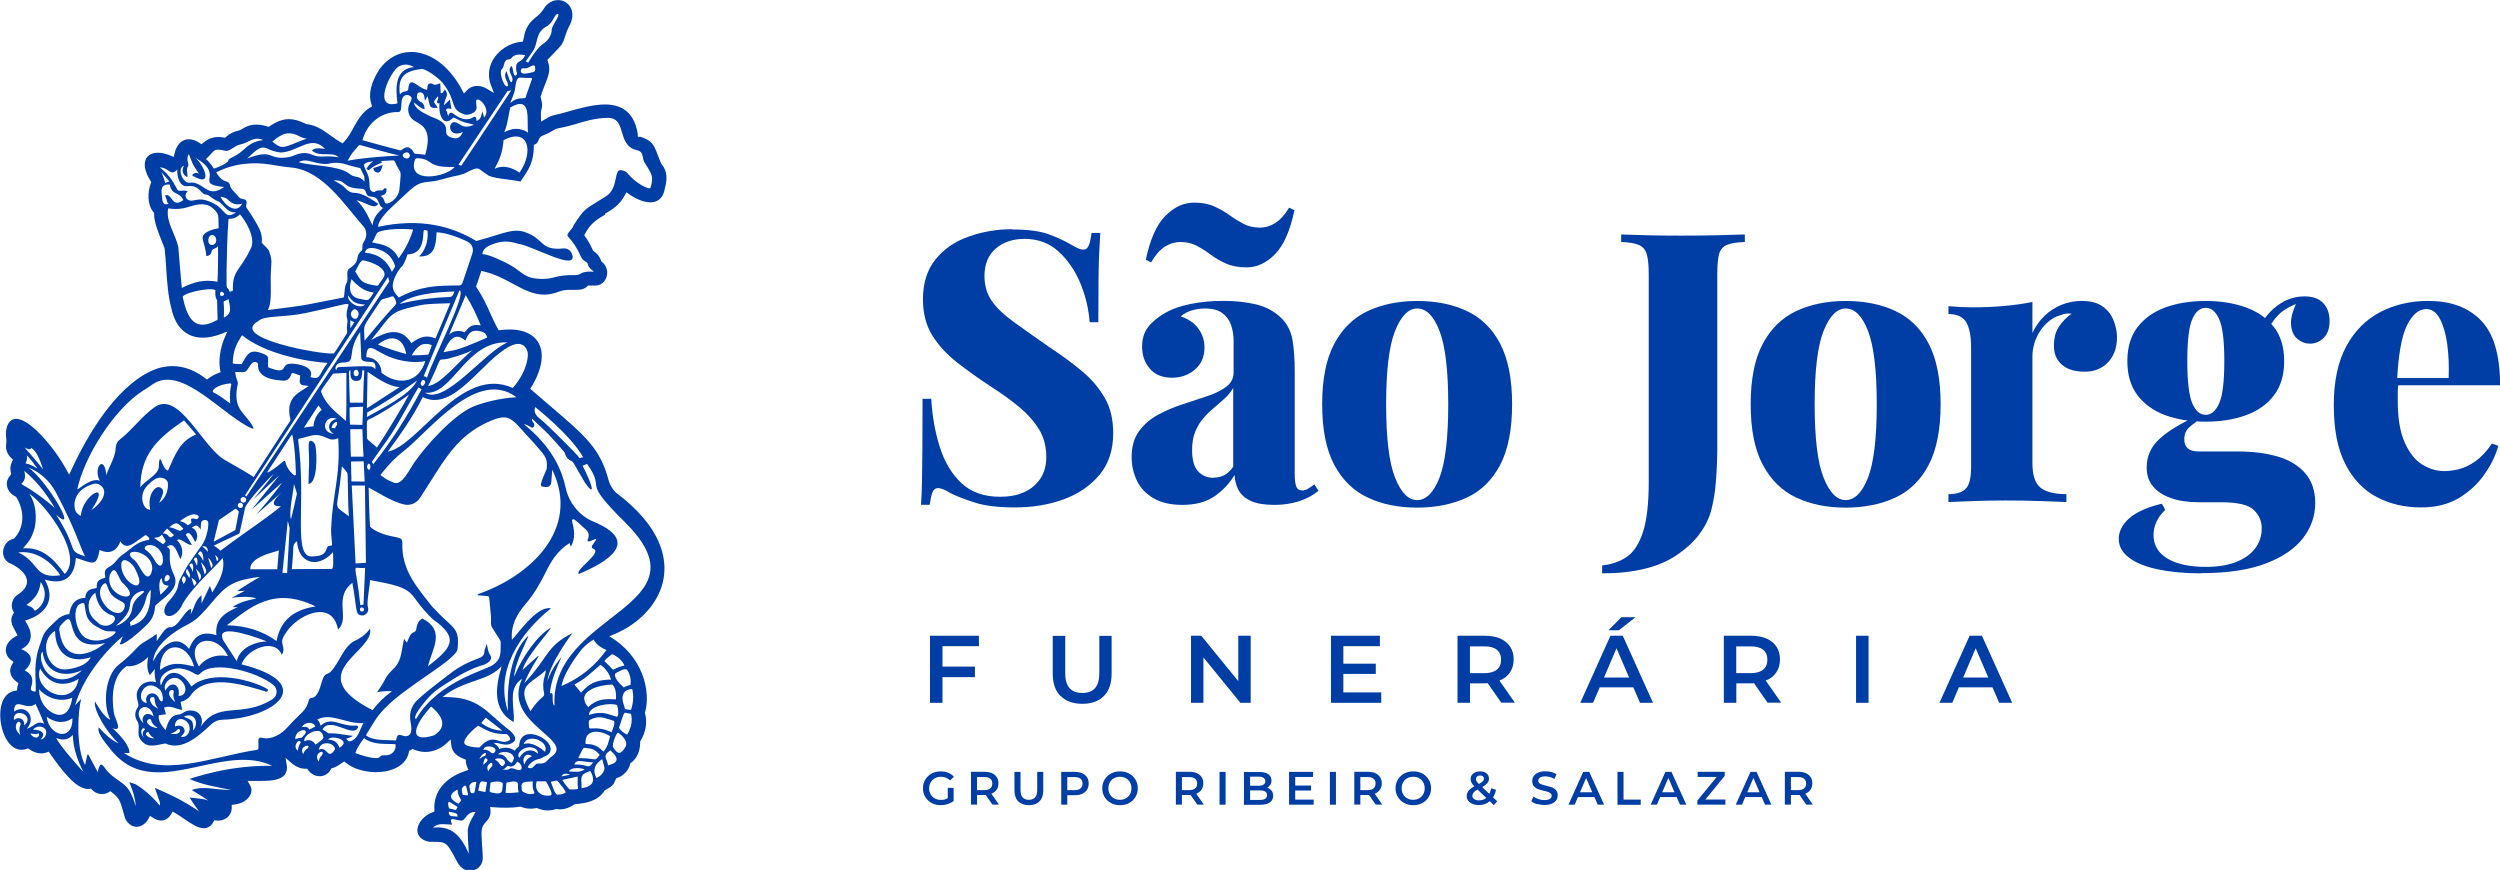
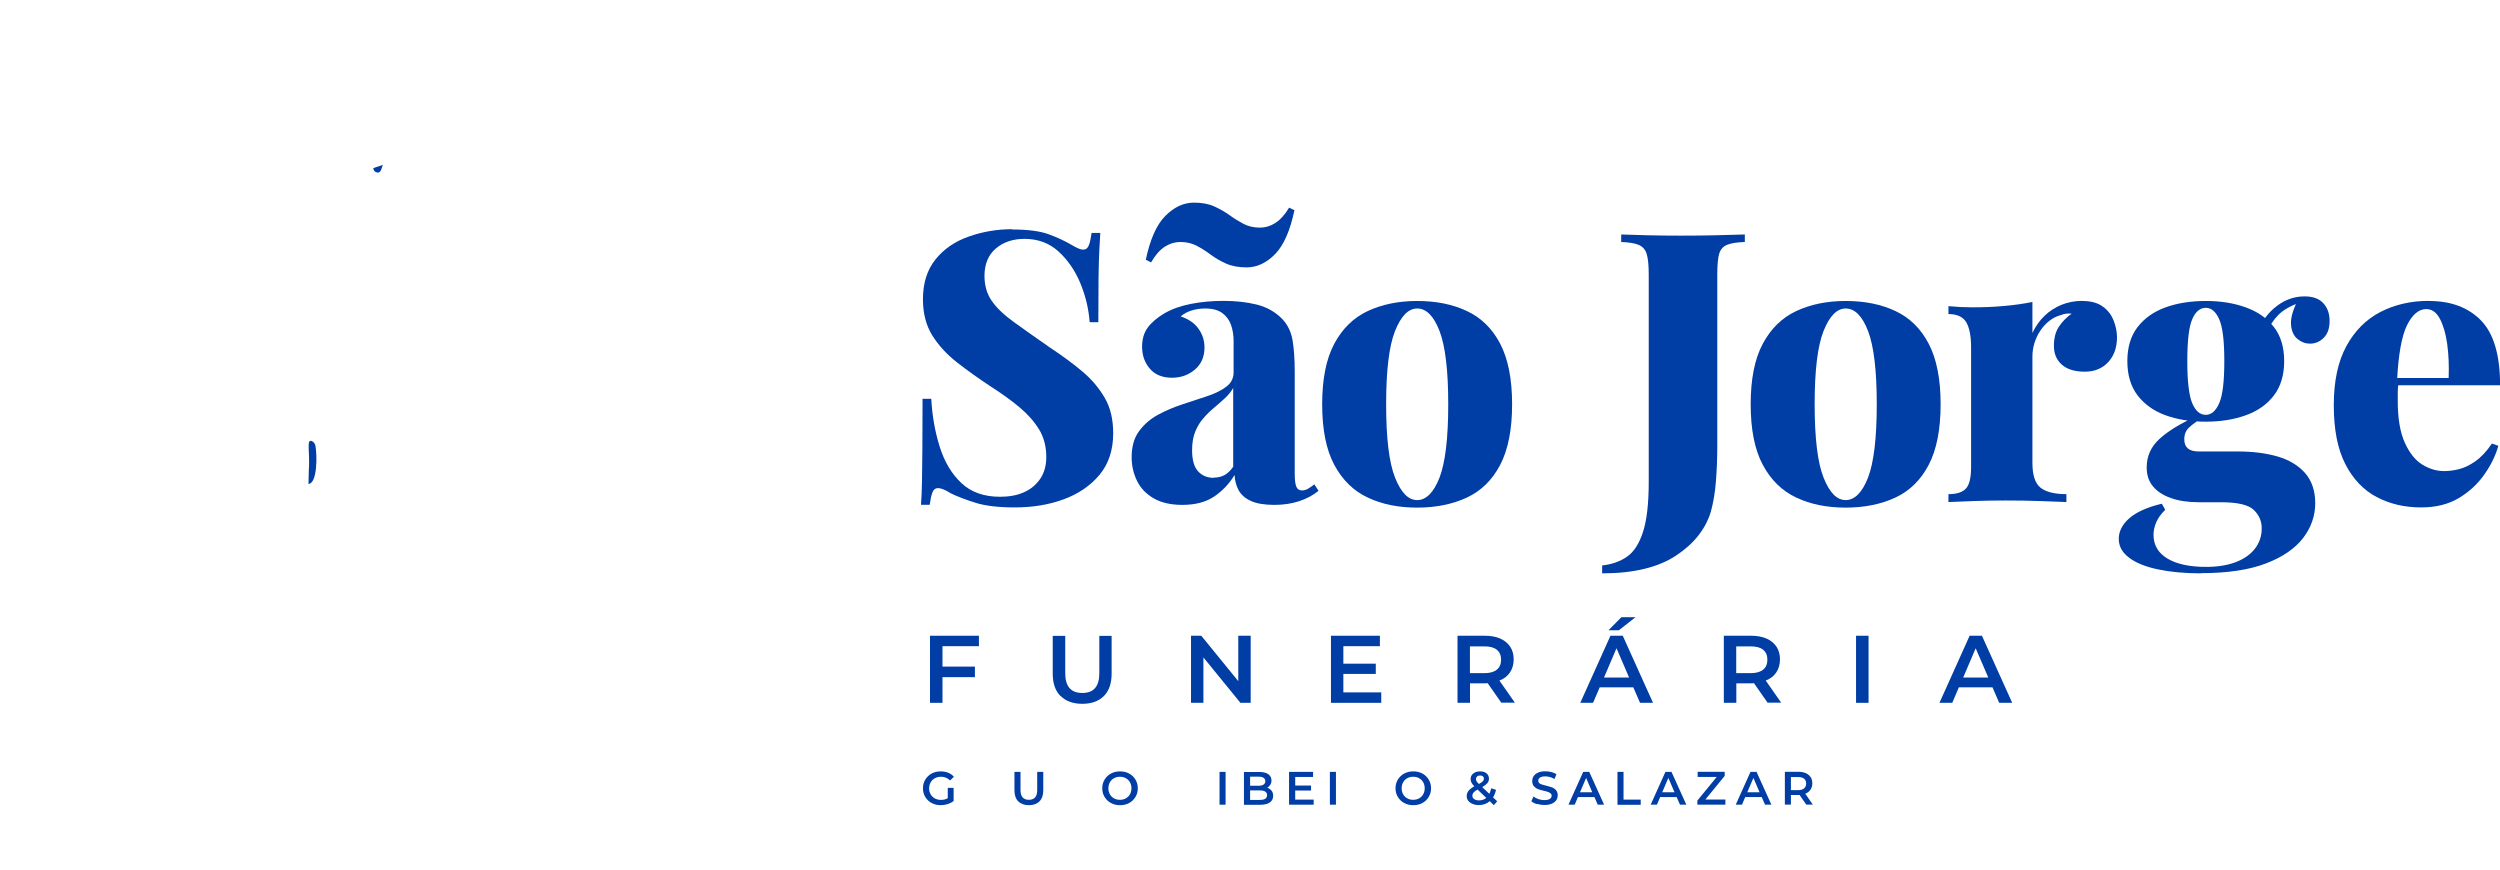
<svg xmlns="http://www.w3.org/2000/svg" id="Layer_2" data-name="Layer 2" viewBox="0 0 256 89.08">
  <defs>
    <style>      .cls-1 {        fill: #003da5;      }    </style>
  </defs>
  <g id="logo">
    <g id="São_Jorge_-_logo_H02" data-name="São Jorge - logo H02">
      <g>
        <path class="cls-1" d="m103.64,23.5c1.6,0,2.84.16,3.72.48.88.32,1.63.67,2.25,1.03.31.18.56.32.76.41.19.09.38.14.56.14.26,0,.45-.14.56-.43.12-.28.21-.71.29-1.28h.89c-.03.52-.06,1.12-.1,1.82s-.06,1.62-.08,2.77c-.01,1.15-.02,2.67-.02,4.55h-.89c-.1-1.39-.43-2.74-.97-4.03-.54-1.29-1.29-2.36-2.23-3.22-.94-.85-2.1-1.28-3.47-1.28-1.19,0-2.17.33-2.94.99-.77.66-1.16,1.59-1.16,2.81,0,.98.25,1.83.74,2.54.49.71,1.23,1.43,2.23,2.15.99.72,2.25,1.61,3.78,2.67,1.21.8,2.3,1.6,3.25,2.4.96.8,1.72,1.7,2.31,2.71s.87,2.22.87,3.64c0,1.7-.46,3.12-1.39,4.24s-2.16,1.96-3.68,2.52c-1.52.56-3.19.83-5,.83-1.68,0-3.02-.16-4.01-.47-.99-.31-1.84-.63-2.54-.97-.57-.36-1.01-.54-1.32-.54-.26,0-.45.14-.56.43-.12.28-.21.71-.29,1.28h-.89c.05-.65.08-1.4.1-2.27.01-.87.03-1.98.04-3.35.01-1.37.02-3.11.02-5.23h.89c.1,1.76.39,3.4.87,4.92.48,1.52,1.21,2.76,2.21,3.7.99.94,2.32,1.41,3.97,1.41.93,0,1.74-.15,2.44-.46.7-.31,1.25-.77,1.67-1.38.41-.61.62-1.35.62-2.23,0-1.08-.25-2.03-.74-2.83-.49-.8-1.16-1.56-2.01-2.27-.85-.71-1.85-1.43-2.98-2.15-1.21-.8-2.35-1.61-3.41-2.44-1.06-.83-1.9-1.75-2.54-2.77-.63-1.02-.95-2.25-.95-3.7,0-1.65.43-3.01,1.28-4.07.85-1.06,1.98-1.84,3.39-2.34,1.41-.5,2.9-.76,4.47-.76Z" />
        <path class="cls-1" d="m121.06,51.7c-1.19,0-2.17-.23-2.94-.68s-1.34-1.05-1.7-1.8c-.36-.75-.54-1.55-.54-2.4,0-1.08.25-1.98.76-2.67s1.16-1.26,1.96-1.69c.8-.43,1.64-.78,2.52-1.07.88-.28,1.72-.56,2.52-.83.8-.27,1.45-.59,1.94-.97.49-.37.74-.86.74-1.45v-3.22c0-.57-.08-1.1-.25-1.61-.17-.5-.46-.92-.89-1.24-.43-.32-1.01-.48-1.76-.48-.46,0-.92.06-1.36.19-.44.13-.83.34-1.16.62.83.28,1.44.71,1.84,1.28.4.57.6,1.2.6,1.9,0,.96-.33,1.71-.99,2.27-.66.56-1.44.83-2.34.83-.98,0-1.74-.31-2.27-.93-.53-.62-.79-1.37-.79-2.25,0-.77.19-1.43.58-1.96.39-.53.96-1.01,1.7-1.45.75-.44,1.65-.76,2.71-.97,1.06-.21,2.18-.31,3.37-.31s2.33.12,3.35.37c1.02.25,1.89.73,2.61,1.45.57.59.93,1.32,1.08,2.17.15.85.23,1.94.23,3.25v10.46c0,.65.06,1.09.17,1.34s.3.37.56.37c.23,0,.45-.06.66-.19.21-.13.41-.27.62-.43l.43.66c-.57.46-1.24.82-2.01,1.07-.77.25-1.61.37-2.52.37-1.03,0-1.84-.14-2.42-.41-.58-.27-.99-.64-1.24-1.1-.25-.47-.38-.98-.41-1.55-.57.93-1.28,1.67-2.13,2.23-.85.56-1.92.83-3.22.83Zm1.2-30.95c.83,0,1.52.13,2.09.39.57.26,1.08.56,1.55.89.47.34.94.63,1.43.89.49.26,1.06.39,1.7.39.54,0,1.07-.16,1.57-.48.5-.32.97-.85,1.41-1.57l.54.27c-.44,2.09-1.1,3.59-1.98,4.49-.88.9-1.85,1.36-2.91,1.36-.83,0-1.53-.13-2.11-.39-.58-.26-1.1-.56-1.57-.91s-.94-.65-1.43-.91c-.49-.26-1.06-.39-1.7-.39-.54,0-1.07.16-1.57.48-.5.32-.98.86-1.41,1.61l-.54-.27c.44-2.09,1.1-3.59,2-4.49.89-.9,1.87-1.36,2.92-1.36Zm2.01,28.16c.41,0,.78-.08,1.1-.25.32-.17.63-.46.91-.87v-8.06c-.21.36-.48.7-.83,1.03-.35.32-.72.65-1.1.97-.39.32-.76.68-1.1,1.07-.35.39-.63.85-.85,1.38-.22.53-.33,1.17-.33,1.92,0,1.01.21,1.73.62,2.17.41.44.94.66,1.59.66Z" />
        <path class="cls-1" d="m145.12,30.82c1.94,0,3.63.34,5.09,1.03,1.46.68,2.6,1.8,3.41,3.35.81,1.55,1.22,3.62,1.22,6.2s-.41,4.65-1.22,6.2c-.81,1.55-1.95,2.67-3.41,3.35-1.46.68-3.16,1.03-5.09,1.03s-3.6-.34-5.06-1.03c-1.46-.68-2.6-1.8-3.43-3.35-.83-1.55-1.24-3.62-1.24-6.2s.41-4.65,1.24-6.2c.83-1.55,1.97-2.67,3.43-3.35,1.46-.68,3.14-1.03,5.06-1.03Zm0,.77c-.9,0-1.66.77-2.27,2.31-.61,1.54-.91,4.04-.91,7.5s.3,5.96.91,7.5c.61,1.54,1.36,2.31,2.27,2.31s1.69-.77,2.29-2.31c.59-1.54.89-4.04.89-7.5s-.3-5.96-.89-7.5c-.59-1.54-1.36-2.31-2.29-2.31Z" />
        <path class="cls-1" d="m164.06,58.71v-.81c.98-.1,1.83-.4,2.54-.89.71-.49,1.26-1.34,1.65-2.56.39-1.21.58-2.92.58-5.11v-21.23c0-.96-.07-1.66-.21-2.11-.14-.45-.42-.76-.83-.93-.41-.17-1.01-.26-1.78-.29v-.77c.65.03,1.52.05,2.63.08,1.11.03,2.27.04,3.49.04s2.45-.01,3.62-.04c1.18-.03,2.15-.05,2.92-.08v.77c-.8.03-1.41.12-1.82.29-.41.17-.68.48-.81.93-.13.45-.19,1.16-.19,2.11v17.61c0,1.23-.05,2.42-.14,3.58-.09,1.16-.27,2.19-.52,3.1-.54,1.78-1.73,3.28-3.56,4.49-1.83,1.21-4.35,1.82-7.55,1.82Z" />
        <path class="cls-1" d="m189,30.82c1.94,0,3.63.34,5.09,1.03,1.46.68,2.6,1.8,3.41,3.35.81,1.55,1.22,3.62,1.22,6.2s-.41,4.65-1.22,6.2c-.81,1.55-1.95,2.67-3.41,3.35-1.46.68-3.16,1.03-5.09,1.03s-3.6-.34-5.06-1.03c-1.46-.68-2.6-1.8-3.43-3.35-.83-1.55-1.24-3.62-1.24-6.2s.41-4.65,1.24-6.2c.83-1.55,1.97-2.67,3.43-3.35,1.46-.68,3.14-1.03,5.06-1.03Zm0,.77c-.9,0-1.66.77-2.27,2.31-.61,1.54-.91,4.04-.91,7.5s.3,5.96.91,7.5c.61,1.54,1.36,2.31,2.27,2.31s1.69-.77,2.29-2.31c.59-1.54.89-4.04.89-7.5s-.3-5.96-.89-7.5c-.59-1.54-1.36-2.31-2.29-2.31Z" />
        <path class="cls-1" d="m213.22,30.82c.88,0,1.58.19,2.09.56.52.37.89.85,1.12,1.43.23.58.35,1.16.35,1.72,0,1.06-.3,1.91-.91,2.56-.61.65-1.4.97-2.38.97-1.03,0-1.82-.24-2.36-.72-.54-.48-.81-1.12-.81-1.92s.17-1.46.52-1.98c.35-.52.78-.96,1.3-1.32-.39-.05-.76,0-1.12.15-.41.1-.8.3-1.16.58-.36.28-.67.62-.93,1.01-.26.39-.46.81-.6,1.26-.14.45-.21.91-.21,1.38v10.92c0,1.24.28,2.08.83,2.52.56.44,1.44.66,2.65.66v.81c-.59-.03-1.47-.06-2.63-.1-1.16-.04-2.36-.06-3.6-.06-1.11,0-2.23.02-3.35.06-1.12.04-1.96.07-2.5.1v-.81c.85,0,1.45-.19,1.8-.58.35-.39.52-1.12.52-2.21v-12.24c0-1.16-.17-2.02-.5-2.58-.34-.55-.94-.83-1.82-.83v-.81c.83.08,1.63.12,2.4.12,1.16,0,2.27-.04,3.31-.14,1.05-.09,2.01-.23,2.89-.41v3.18c.31-.67.72-1.25,1.22-1.74.5-.49,1.08-.87,1.74-1.14.66-.27,1.38-.41,2.15-.41Z" />
        <path class="cls-1" d="m225.37,58.71c-1.68,0-3.15-.14-4.42-.41-1.27-.27-2.25-.67-2.94-1.2-.7-.53-1.05-1.17-1.05-1.92s.36-1.48,1.08-2.11c.72-.63,1.83-1.13,3.33-1.49l.35.62c-.44.44-.75.87-.93,1.3-.18.43-.27.85-.27,1.26,0,1.06.48,1.87,1.43,2.44.96.57,2.27.85,3.95.85,1.16,0,2.17-.16,3.02-.48.85-.32,1.51-.78,1.98-1.38.46-.59.7-1.29.7-2.09,0-.75-.28-1.38-.83-1.9-.56-.52-1.67-.77-3.35-.77h-2.25c-1.11,0-2.07-.14-2.87-.43-.8-.28-1.41-.68-1.84-1.2-.43-.52-.64-1.16-.64-1.94,0-1.16.45-2.15,1.36-2.96.9-.81,2.16-1.57,3.76-2.27l.35.31c-.39.23-.76.5-1.1.81-.35.31-.52.72-.52,1.24,0,.83.49,1.24,1.47,1.24h3.99c1.55,0,2.92.17,4.11.52,1.19.35,2.12.92,2.81,1.7.68.79,1.03,1.81,1.03,3.08s-.41,2.48-1.24,3.56c-.83,1.08-2.1,1.96-3.82,2.61-1.72.66-3.93.99-6.64.99Zm.5-15.53c-1.55,0-2.92-.22-4.13-.66-1.2-.44-2.15-1.12-2.85-2.03-.7-.92-1.05-2.09-1.05-3.51s.35-2.58,1.05-3.49c.7-.9,1.65-1.58,2.85-2.01,1.2-.44,2.58-.66,4.13-.66s2.89.22,4.11.66c1.21.44,2.17,1.11,2.87,2.01.7.9,1.05,2.07,1.05,3.49s-.35,2.59-1.05,3.51c-.7.92-1.65,1.59-2.87,2.03-1.21.44-2.58.66-4.11.66Zm0-.7c.57,0,1.03-.4,1.38-1.2.35-.8.52-2.23.52-4.3s-.17-3.49-.52-4.28c-.35-.79-.81-1.18-1.38-1.18s-1.06.39-1.39,1.18c-.34.79-.5,2.21-.5,4.28s.17,3.5.5,4.3c.34.8.8,1.2,1.39,1.2Zm6.16-8.29l-.81-.27c.41-1.06,1.05-1.92,1.92-2.58.86-.66,1.81-.99,2.85-.99.85,0,1.49.23,1.92.7.43.47.64,1.07.64,1.82s-.2,1.32-.6,1.72c-.4.4-.87.6-1.41.6-.46,0-.89-.16-1.28-.48-.39-.32-.61-.81-.66-1.47-.05-.66.18-1.49.7-2.5l.23.23c-.96.34-1.69.75-2.19,1.24-.5.49-.94,1.15-1.3,1.98Z" />
        <path class="cls-1" d="m248.72,30.82c2.27,0,4.05.67,5.35,2.01,1.29,1.34,1.94,3.55,1.94,6.62h-12.44l-.04-.74h7.21c.05-1.27,0-2.43-.15-3.51-.15-1.07-.41-1.93-.76-2.58-.35-.65-.81-.97-1.38-.97-.77,0-1.43.56-1.98,1.67-.54,1.11-.88,3-1.01,5.66l.15.27c-.05.28-.08.58-.08.87v.95c0,1.78.24,3.2.72,4.26.48,1.06,1.08,1.81,1.8,2.25.72.44,1.47.66,2.25.66.44,0,.93-.06,1.47-.19.54-.13,1.11-.4,1.7-.81.59-.41,1.16-1.02,1.7-1.82l.66.23c-.28,1.01-.77,2-1.45,2.96-.68.97-1.56,1.77-2.61,2.4-1.06.63-2.34.95-3.84.95-1.7,0-3.23-.36-4.57-1.07-1.34-.71-2.41-1.83-3.2-3.37-.79-1.54-1.18-3.54-1.18-6.02s.43-4.47,1.28-6.04c.85-1.57,2.01-2.74,3.49-3.51,1.47-.76,3.12-1.14,4.96-1.14Z" />
      </g>
      <g>
        <path class="cls-1" d="m96.51,66.17v2.09h3.32v1.08h-3.32v2.63h-1.28v-6.87h5.01v1.07h-3.74Z" />
        <path class="cls-1" d="m108.59,71.27c-.53-.53-.79-1.3-.79-2.29v-3.87h1.28v3.83c0,1.35.58,2.02,1.75,2.02s1.74-.67,1.74-2.02v-3.83h1.26v3.87c0,.99-.26,1.76-.79,2.29-.53.53-1.26.8-2.21.8s-1.69-.27-2.22-.8Z" />
        <path class="cls-1" d="m128.07,65.1v6.87h-1.05l-3.79-4.65v4.65h-1.27v-6.87h1.05l3.79,4.65v-4.65h1.27Z" />
        <path class="cls-1" d="m141.44,70.9v1.07h-5.15v-6.87h5.01v1.07h-3.74v1.79h3.32v1.05h-3.32v1.89h3.87Z" />
        <path class="cls-1" d="m153.74,71.97l-1.4-2.01c-.06,0-.15.01-.26.01h-1.55v2h-1.28v-6.87h2.83c.59,0,1.11.1,1.55.29.44.2.78.48,1.02.84.24.37.35.8.35,1.3s-.13.96-.38,1.33c-.25.37-.61.65-1.08.83l1.58,2.26h-1.37Zm-.46-5.43c-.29-.24-.71-.35-1.27-.35h-1.49v2.74h1.49c.56,0,.98-.12,1.27-.36.29-.24.43-.58.43-1.02s-.14-.77-.43-1.01Z" />
        <path class="cls-1" d="m167.24,70.38h-3.43l-.68,1.59h-1.31l3.09-6.87h1.26l3.1,6.87h-1.33l-.69-1.59Zm-.42-1l-1.29-3-1.28,3h2.58Zm-.78-6.18h1.44l-1.71,1.34h-1.06l1.32-1.34Z" />
        <path class="cls-1" d="m181.01,71.97l-1.4-2.01c-.06,0-.15.01-.26.01h-1.55v2h-1.28v-6.87h2.83c.59,0,1.11.1,1.55.29.44.2.78.48,1.02.84.24.37.35.8.35,1.3s-.13.96-.38,1.33c-.25.37-.61.65-1.08.83l1.58,2.26h-1.37Zm-.46-5.43c-.29-.24-.71-.35-1.27-.35h-1.49v2.74h1.49c.56,0,.98-.12,1.27-.36.29-.24.43-.58.43-1.02s-.14-.77-.43-1.01Z" />
        <path class="cls-1" d="m190.06,65.1h1.28v6.87h-1.28v-6.87Z" />
        <path class="cls-1" d="m204.02,70.38h-3.43l-.68,1.59h-1.31l3.09-6.87h1.26l3.1,6.87h-1.33l-.69-1.59Zm-.42-1l-1.29-3-1.28,3h2.58Z" />
      </g>
      <g>
        <path class="cls-1" d="m97.06,80.68h.59v1.34c-.17.14-.37.24-.61.32-.23.07-.47.11-.71.11-.34,0-.65-.07-.93-.22-.28-.15-.49-.36-.65-.62-.16-.26-.24-.56-.24-.89s.08-.63.24-.89c.16-.26.37-.47.65-.62.28-.15.59-.22.93-.22.28,0,.54.05.77.14s.42.23.58.41l-.39.38c-.26-.26-.57-.38-.93-.38-.24,0-.45.05-.63.15-.18.1-.33.24-.43.42-.1.18-.16.38-.16.62s.05.43.16.61.25.32.43.42c.18.1.39.15.63.15.26,0,.49-.06.69-.17v-1.05Z" />
-         <path class="cls-1" d="m101.63,82.4l-.69-.99s-.07,0-.13,0h-.76v.98h-.62v-3.36h1.38c.29,0,.55.05.76.14s.38.23.5.41.17.39.17.64-.06.47-.19.65-.3.32-.53.41l.77,1.11h-.67Zm-.23-2.66c-.14-.12-.35-.17-.62-.17h-.73v1.34h.73c.27,0,.48-.06.62-.18s.21-.28.21-.5-.07-.38-.21-.49Z" />
        <path class="cls-1" d="m104.27,82.06c-.26-.26-.39-.64-.39-1.12v-1.9h.62v1.87c0,.66.29.99.86.99s.85-.33.85-.99v-1.87h.62v1.9c0,.49-.13.86-.39,1.12-.26.26-.62.39-1.08.39s-.83-.13-1.09-.39Z" />
-         <path class="cls-1" d="m110.81,79.18c.22.1.38.23.5.41s.17.39.17.64-.06.46-.17.64-.28.32-.5.42-.47.14-.76.14h-.76v.97h-.62v-3.36h1.38c.29,0,.55.05.76.14Zm-.17,1.55c.14-.12.21-.28.21-.5s-.07-.38-.21-.49-.35-.17-.62-.17h-.73v1.34h.73c.27,0,.48-.06.62-.17Z" />
        <path class="cls-1" d="m113.76,82.23c-.28-.15-.49-.36-.65-.62-.16-.26-.24-.56-.24-.89s.08-.62.24-.89c.16-.26.37-.47.65-.62s.58-.22.93-.22.65.07.93.22c.28.15.49.36.65.62.16.26.24.56.24.89s-.08.63-.24.89c-.16.26-.37.47-.65.62-.28.15-.58.22-.93.22s-.65-.07-.93-.22Zm1.53-.48c.18-.1.32-.24.42-.42.1-.18.15-.38.15-.61s-.05-.43-.15-.61c-.1-.18-.24-.32-.42-.42-.18-.1-.38-.15-.61-.15s-.43.05-.61.15c-.18.1-.32.24-.42.42s-.15.38-.15.61.05.43.15.61.24.32.42.42c.18.1.38.15.61.15s.43-.05.61-.15Z" />
-         <path class="cls-1" d="m122.61,82.4l-.69-.99s-.07,0-.13,0h-.76v.98h-.62v-3.36h1.38c.29,0,.55.05.76.14s.38.23.5.41.17.39.17.64-.06.47-.19.65-.3.32-.53.41l.77,1.11h-.67Zm-.23-2.66c-.14-.12-.35-.17-.62-.17h-.73v1.34h.73c.27,0,.48-.06.62-.18s.21-.28.21-.5-.07-.38-.21-.49Z" />
        <path class="cls-1" d="m124.88,79.04h.62v3.36h-.62v-3.36Z" />
        <path class="cls-1" d="m130.21,80.96c.11.14.16.32.16.53,0,.29-.11.52-.34.68s-.55.24-.98.24h-1.67v-3.36h1.58c.4,0,.7.08.92.23.21.16.32.37.32.64,0,.17-.04.31-.12.44s-.18.23-.32.3c.19.06.33.16.44.31Zm-2.2-1.43v.93h.88c.22,0,.39-.04.5-.12s.18-.19.18-.34-.06-.27-.18-.35c-.12-.08-.28-.12-.5-.12h-.88Zm1.74,1.9c0-.32-.24-.49-.73-.49h-1.01v.97h1.01c.48,0,.73-.16.73-.49Z" />
        <path class="cls-1" d="m134.52,81.88v.52h-2.52v-3.36h2.46v.52h-1.83v.88h1.62v.51h-1.62v.93h1.9Z" />
        <path class="cls-1" d="m136.18,79.04h.62v3.36h-.62v-3.36Z" />
-         <path class="cls-1" d="m140.88,82.4l-.69-.99s-.07,0-.13,0h-.76v.98h-.62v-3.36h1.38c.29,0,.55.05.76.14s.38.23.5.41.17.39.17.64-.06.47-.19.65-.3.32-.53.41l.77,1.11h-.67Zm-.23-2.66c-.14-.12-.35-.17-.62-.17h-.73v1.34h.73c.27,0,.48-.06.62-.18s.21-.28.21-.5-.07-.38-.21-.49Z" />
        <path class="cls-1" d="m143.79,82.23c-.28-.15-.49-.36-.65-.62-.16-.26-.24-.56-.24-.89s.08-.62.24-.89c.16-.26.37-.47.65-.62s.58-.22.93-.22.65.07.93.22c.28.15.49.36.65.62.16.26.24.56.24.89s-.08.63-.24.89c-.16.26-.37.47-.65.62-.28.15-.58.22-.93.22s-.65-.07-.93-.22Zm1.53-.48c.18-.1.32-.24.42-.42.1-.18.15-.38.15-.61s-.05-.43-.15-.61c-.1-.18-.24-.32-.42-.42-.18-.1-.38-.15-.61-.15s-.43.05-.61.15c-.18.1-.32.24-.42.42s-.15.38-.15.61.05.43.15.61.24.32.42.42c.18.1.38.15.61.15s.43-.05.61-.15Z" />
        <path class="cls-1" d="m152.97,82.45l-.42-.41c-.31.27-.69.4-1.13.4-.23,0-.44-.04-.63-.12-.19-.08-.33-.18-.44-.32s-.16-.29-.16-.46c0-.21.06-.39.18-.55.12-.16.32-.31.6-.47-.13-.13-.23-.26-.29-.38s-.09-.24-.09-.36c0-.24.09-.43.27-.57.18-.15.41-.22.71-.22.27,0,.49.07.65.2.16.13.25.31.25.54,0,.17-.05.33-.16.46-.11.13-.28.27-.53.41l.73.69c.08-.16.14-.35.19-.57l.49.16c-.06.3-.17.55-.3.77l.42.4-.33.39Zm-.78-.75l-.89-.85c-.19.11-.33.21-.41.31-.08.1-.12.21-.12.33,0,.14.06.25.19.34.12.09.29.13.5.13.28,0,.52-.08.73-.25Zm-.93-2.18c-.08.07-.12.15-.12.26,0,.08.02.15.06.22.04.07.12.16.24.28.19-.11.33-.2.4-.28.08-.08.11-.16.11-.26,0-.1-.03-.18-.1-.24s-.16-.09-.29-.09c-.13,0-.24.03-.31.1Z" />
        <path class="cls-1" d="m157.38,82.34c-.24-.07-.43-.17-.57-.29l.22-.49c.14.11.31.2.51.27.2.07.4.1.6.1.25,0,.44-.04.56-.12s.19-.19.19-.32c0-.1-.03-.18-.1-.24-.07-.06-.16-.11-.26-.15s-.25-.08-.43-.12c-.26-.06-.46-.12-.62-.18-.16-.06-.29-.16-.41-.29-.11-.13-.17-.31-.17-.53,0-.19.05-.36.15-.51s.25-.27.46-.36c.2-.09.45-.13.75-.13.21,0,.41.03.61.08.2.05.37.13.51.22l-.2.49c-.15-.09-.3-.15-.46-.2-.16-.04-.32-.07-.47-.07-.25,0-.43.04-.55.12-.12.08-.18.19-.18.33,0,.1.03.17.1.24.07.06.16.11.26.14.11.04.25.08.43.12.25.06.45.12.62.18.16.06.3.16.41.29.11.13.17.3.17.52,0,.19-.05.35-.15.5s-.25.27-.46.36c-.21.09-.46.13-.75.13-.26,0-.51-.04-.75-.11Z" />
        <path class="cls-1" d="m163.26,81.62h-1.68l-.33.78h-.64l1.51-3.36h.62l1.52,3.36h-.65l-.34-.78Zm-.21-.49l-.63-1.47-.63,1.47h1.26Z" />
        <path class="cls-1" d="m165.63,79.04h.62v2.84h1.76v.53h-2.38v-3.36Z" />
        <path class="cls-1" d="m171.68,81.62h-1.68l-.33.78h-.64l1.51-3.36h.62l1.52,3.36h-.65l-.34-.78Zm-.21-.49l-.63-1.47-.63,1.47h1.26Z" />
        <path class="cls-1" d="m176.68,81.87v.53h-2.87v-.42l1.98-2.42h-1.95v-.53h2.77v.42l-1.98,2.42h2.04Z" />
        <path class="cls-1" d="m180.39,81.62h-1.68l-.33.78h-.64l1.51-3.36h.62l1.52,3.36h-.65l-.34-.78Zm-.21-.49l-.63-1.47-.63,1.47h1.26Z" />
        <path class="cls-1" d="m184.97,82.4l-.69-.99s-.07,0-.13,0h-.76v.98h-.62v-3.36h1.38c.29,0,.55.05.76.14s.38.23.5.41.17.39.17.64-.06.47-.19.65-.3.32-.53.41l.77,1.11h-.67Zm-.23-2.66c-.14-.12-.35-.17-.62-.17h-.73v1.34h.73c.27,0,.48-.06.62-.18s.21-.28.21-.5-.07-.38-.21-.49Z" />
      </g>
      <g>
-         <path class="cls-1" d="m61.95,21.89c.73-.43,1.48-.86,2.04-1.91l.16-.29.27.19c.73.53,1.54.84,2.18.84.16,0,.32-.02.45-.06.51-.15.86-.56.99-1.17,0-.05.02-.11.04-.19.12-.45.35-1.38-.1-2.16l-.04-.06c-.25-.29-.41-.73-.57-1.16-.24-.65-.47-1.26-1-1.57-.32-.18-.55-.26-.73-.32-.03,0-.05-.02-.08-.02h-.25v-.27c-.18-1.19-.65-2.04-1.39-2.53-.52-.34-1.17-.51-1.97-.51-1.2,0-2.53.37-3.7.7l-.1.03c-.47.13-.93.26-1.32.34-.39.08-.67.23-.95.41l-.05.02-.42.26-.02-.49c-.02-.45.02-.66.07-.83.07-.29.1-.48-.09-1.16l-.02-.08.03-.08c.14-.43.28-.79.41-1.11l.02-.05c.35-.89.6-1.52.3-2.35l-.06-.17.12-.13c.23-.25.45-.48.69-.72.5-.5.78-.78.97-1.46.12-.41.28-.81.47-1.17.6-1.13.25-2.03-.36-2.42-.23-.15-.51-.23-.8-.23-.51,0-1,.26-1.34.71l-.09.14c-.23.36-.52.67-.85.92-.97.74-1.13,1.57-1.22,2.06-.01.07-.03.16-.05.23l-.05.19-.2.02c-1.2.14-2.3.86-2.88,1.88-.45.8-.51,1.72-.18,2.58l.31.79-.73-.44c-.32-.19-.64-.29-.97-.29-.23,0-.46.05-.66.14-.17.08-.32.19-.44.33l-.28.31-.19-.36c-1.16-2.2-2.86-3.6-4.65-3.86-.19-.03-.38-.04-.57-.04-1.26,0-2.38.61-3.25,1.77v.02c-.88,1.35-1.15,2.55-.82,3.56l.07.22-.2.12c-.82.49-1.27,1.29-1.7,2.06-.27.5-.56,1.02-.95,1.44l-.16.17-.2-.11c-.35-.2-.69-.44-1.01-.67-.73-.53-1.49-1.08-2.47-1.19h-.05s-.05-.03-.05-.03c-.68-.33-1.21-.48-1.72-.48-.62,0-1.25.23-1.96.71l-.12.08-.13-.04c-.41-.13-.79-.19-1.14-.19-.68,0-1.12.25-1.44.44-.19.11-.28.15-.36.17-.48.09-.91.31-1.3.65l-.1.09-.14-.03c-.2-.03-.38-.05-.56-.05-.69,0-1.17.3-1.54.6l-.17.14-.18-.12c-.37-.25-.75-.39-1.1-.39-.15,0-.3.02-.44.07-.3.1-.82.43-1.04,1.4l-.07.34-.32-.13c-.49-.2-.93-.3-1.32-.3-.62,0-.94.27-1.08.43-.44.53-.31,1.44.33,2.45l.08.12-.05.14c-.33.88-.38,2.17.27,2.94l.07.08v.11c0,.83.43,1.89.78,2.76l.02.06c.11.27.22.53.27.7v.03s.01.03.01.03c.07.64.12,1.32.16,2.02.09,1.36.19,2.77.52,4.03.29,1.39.92,2.31,1.88,2.76.4.19.86.28,1.35.28.58,0,1.2-.13,1.86-.38l.65-.25-.28.64c-.45,1.02-.64,2.34-.46,3.28l.05.24-.23.09c-.37.14-.7.32-.99.54l-.18.13-.17-.14c-1.08-.82-2.2-1.24-3.35-1.24-.38,0-.76.05-1.14.13-1.46.34-5.29,2.05-9.21,10.47l-.24.52-.27-.5c-1.18-2.18-3.71-5.22-5.15-5.22-.34,0-.93.18-1.05,1.31-.02.21-.01.44.03.71.03.16,0,.31,0,.45-.02.17-.03.34-.02.51v.05c.08.41.26.74.55,1l.16.14-.09.2c-.22.48-.21.74-.12,1.17l.03.14-.1.11c-.27.29-.39.64-.34,1.02.06.48.38.9.86,1.14l.08.04.04.07c.87,1.41.78,3.12-.22,4.16l-.06.06-.08.02c-.49.12-.86.52-.98,1.06-.13.58.11,1.13.59,1.4h.03c1.08.49,1.75,1.17,1.8,1.83.03.51-.31,1.01-.99,1.44l-.03.02c-.32.23-.51.59-.54.98-.01.23.03.46.14.67l.08.15-.09.14c-.4.63-.05,1.25.18,1.65.05.09.11.2.15.29l.12.25-.24.13c-.65.36-1.02.95-.95,1.52.05.36.24.67.56.89l.23.16-.14.23c-.2.33-.22.62-.2.81.04.38.28.74.67,1.02l.17.12-.06.2c-.03.09-.06.2-.07.33l-.02.22-.22.04c-.51.09-.91.4-1.17.9-.66,1.28-.27,3.68.77,4.67.32.31.7.47,1.09.47.17,0,.35-.03.53-.1l.14-.05.12.09c.4.28.82.43,1.22.43.19,0,.38-.03.56-.1l.21-.08.13.19s.14.2.14.2c.98,1.37,2.47,3.43,3.74,3.43.06,0,.12,0,.17-.01l.15-.02.1.11c.2.22.48.37.79.42.08.01.15.02.23.02.25,0,.49-.06.69-.19l.17-.1.16.12c.77.59.86.93,1.15,1.96l.06.21c.03.12.07.25.11.38v.05c.37.8.92.92,1.21.92.13,0,.25-.02.37-.06.35-.12.66-.4.85-.77l.15-.29.27.18c.28.19.58.3.86.3.03,0,.07,0,.1,0,.39-.04.71-.26.95-.67l.14-.25.25.15c.3.17.6.38.91.59.73.5,1.42.97,2.03.97.13,0,.25-.02.36-.06.25-.09.46-.28.62-.58l.1-.18.2.03c.07,0,.14.01.21.01.42,0,.81-.18,1.07-.48.21-.25.31-.54.3-.86v-.27s.26-.03.26-.03c1.06-.12,1.65-.75,1.74-1.29.03-.17.03-.43-.12-.69l-.26-.44h1.16c1.1,0,2.13-.05,2.61-.59l.03-.04c.2-.28.28-.61.22-.95l-.13-.79.6.53c.06.05.12.1.19.15.4.29.81.44,1.18.44.03,0,.05,0,.08,0h.16s.09.12.09.12c.29.41.72.64,1.17.64.05,0,.09,0,.14,0,.44-.04.82-.3,1.02-.68l.06-.12.13-.03c.32-.08.62-.29.87-.47.03-.01.14-.09.14-.09l.18-.12.17.14c.7.59,1.88.96,3.08.96.57,0,1.13-.08,1.61-.25.98-.33,1.61-.97,1.76-1.8l.03-.14.13-.06s.05-.03.08-.05l.13-.08.13.06c.38.16.78.25,1.18.25.78,0,1.58-.32,2.18-.89l.42-.39.06.57c0,.06.01.12.03.19.12.56.54.96,1.28,1.24l.18.07v.19c.01.19.06.38.14.57l.13.29-.3.1c-2.13.71-3.29,2.16-3.19,3.95v.22s-.19.07-.19.07c-.83.29-1.51,1.07-1.55,1.77-.02.3.07,1.02,1.22,1.25h.28c.78.01,1.13.01,1.41.23.32.24.62.79,1.17,1.83.42.79,1.01.91,1.32.91.1,0,.2-.01.3-.03.58-.14.99-.66,1-1.25,0-.21-.01-.4-.03-.68l-.04-.56c-.12-1.81-.12-1.92.45-2.56l.12-.14c.22-.27.33-.62.29-.97l-.04-.35.35.03c.47.04.89.05,1.28.05.52,0,.98-.03,1.41-.1h.08s.08.02.08.02c.28.12.61.18.95.18.18,0,.36-.02.53-.05l.09-.02.08.03c.36.15.73.22,1.07.22.26,0,.51-.04.75-.12l.07-.02h.07c.11.02.22.03.32.03.51,0,1.01-.17,1.49-.5l.06-.04h.08c1.05-.1,2.24-.28,2.95-1.36l.04-.06.06-.03c.7-.37.82-.53.99-.95.01-.03.02-.06.04-.09l.06-.15.12-.04c.65-.23,1.15-.77,1.31-1.39l.02-.1.08-.06c.62-.48.94-1.19.93-2.1v-.08l.04-.07c.54-.88.7-1.82.47-2.79l-.02-.08.02-.07c.59-2.04-.17-5.73-3.67-7.76l.54-.23c2.68-1.12,4.61-3.3,5.02-5.68.36-2.08-.19-5.29-4.89-8.82h-.02s-.01-.03-.01-.03c-.35-.36-.6-.79-.72-1.26-.85-3.19-2.33-4.46-5.91-7.52-.58-.49-1.22-1.04-1.92-1.65l-.18-.16.13-.21c1.11-1.83,1.35-3.51.65-4.6-.37-.57-1.18-1.26-2.92-1.26-.29,0-.6.02-.91.06l-.19.02-.09-.17c-.29-.52-.52-1.03-.77-1.58-.37-.83-.76-1.68-1.37-2.59l-.08-.12.54-1.62.25.06c1.13.26,2.06.76,2.97,1.25,1.06.57,2.06,1.12,3.21,1.12.48,0,.96-.1,1.46-.29.46-.18.86-.2,1.15-.2.13,0,.25,0,.38,0,.11,0,.23,0,.34,0,.36,0,.75-.04,1.09-.36l.08-.08h.73c.58,0,1.06-.4,1.19-.99.12-.54-.07-1.09-.48-1.41l-.07-.05-.03-.08c-.14-.41-.4-.75-.76-.99l-.07-.05-.03-.07c-.23-.51-.48-.96-.77-1.37l-.1-.14.08-.16c.58-1.1,1.32-1.53,2.05-1.95Zm-7.39-16.65c.61-.86.17-1.93,1.54-2.61.61-.44.74-1.33,1.04-1.18.24.12-.61,1.13-.64,1.56,0,.08,0,.16-.02.24-.1.49-.38.92-.84,1.22-.75.5-1.55,1.95-1.55,1.95l-.25-.14s.59-.84.73-1.04Zm-1.69,7.95c-.45,0-1.01.21-1.24.35.38-.73.54-2.6.67-2.56,2.23-1.28,1.59,1.43,1.78,2.64-.2-.25-.81-.43-1.22-.43Zm.33,4.49c-.8-.55-1.7-.81-2.55-.4.49-.95.77-1.46.92-2.93,2.54-1.33,3.13,1.15,1.63,3.33Zm.64-7.74c-.02.09-.11.12-.21.12-.63,0-.87.08-1.38.49.02-.11.43-.99.47-1.34.24-1.71.3-1.16,1.65-1.23.07,0,.12.06.1.13-.31.93-.56,1.54-.63,1.82Zm.27-2.45c-.33.08-.81.1-.78-.22.05-.54.39-.03.97-.46.2-.09.49-.27.5.13.05.52-.21.42-.69.55Zm-2.7-.44c.14-.08.16-.36.26-.64.17-.47.55-.23.72-.48.38-.55,1.27-.27,1.38-.29-.28.77-.89.55-.91,1.14-.03.23,0,.55.1.79-.47.67-.37-.81-.6-.8-.55.56.38,1.09.05,1.63-.21.08-.26-.38-.56-1.13-.37.71.18,1,.17,1.47-.28.58-1.04-1.42-.6-1.69Zm.56,2.28l.38-.08c-.05.11-5.11,7.72-5.11,7.72l-.3-.1,5.03-7.54Zm-5.9,4.7c-.78-.38.03-.87-.82-1.54-.39-.3-.91-.45-1.14-.56-.94-.43-1.62-.83-1.74-1.45.36.26.65.59,1.1.71.02-.95-.73-.59-.78-1.29-.01-.2.04-.51.43-.43.39.08.35.7.39.85l.28-.48c.25,1.04.12,1.3,1.04,1.19-.51-.76-.48-.5-.02-1.15.03.02.08.07.07.12,0,.11-.07.25-.12.35-.06.13.06.28.19.23.02,0,.04-.02.05-.03-.12,1.08.33,2.55,1.38,1.53.09-.09.08-.04.76.28.24.12.49.2.75.25.22.04.43.1.65.17-.83.34-1.13.18-1.59-.11-1.12-.79-1.31,1.62.45.85-.32.68-.65.77-1.32.51Zm.5,3.05c-.84,1.08-4.92,1.79-4.08-.72.03-.1.13-.17.24-.16,1.76.07.85,1,3.84.89Zm-3.44-10.01c.38-.09,1.63.79,2.14,1.35,1.64,2.03.67,2.7,2.26,3.29.43.16,1-.17,1.09-.28.33-.4.11-.45.14-1.12.17-.54,1.59.87.82,1.72l-.19-.63c-.11.29-.06.82-.61.99.05-.25-.09-.52-.27-.41-.21.13-.44.23-.69.23-1.21.03-1.62-1.24-1.91-.35-.21-.27,0-.38-.25-.55.08-.35.45-.15.56-.15l-.15-.96c-.49.49-.48.48-.61.56.1-.8.57-.98.1-1.6-.18.27-.24.43-.43.38l-.05-1.01c-.89.37-.62-.08-1.1.03-.36.09-.09.7-.34.62-.82-.15-1.71-1.55-1.83-.09.01.4-.51.11-.86.58-.25-1.87.55-2.39,2.16-2.6Zm-2.29-.27c.7-.37,1.2-.11,1.56.07-2,.18-1.89,2.17-1.7,3.71-2.66.74-.72-3.31.14-3.78Zm-.13,4.68c.67.06.13-1.26.68-1.66.21-.15.5-.11.68.08.14.14.09.31-.1.65-.37.67-.12,1.52.56,1.87.81.43,1.74.98,1.01,3.43-1.42-.2-.94.06-1.31-.45-.07-.1-.16-.19-.27-.25-.47-.25-.76.25-.97.25-.09,0-3.87-1.04-3.87-1.04.43-1.71,1.91-2.9,3.6-2.89Zm1.2,4.62c-.25.38-1.04-.16-.46-.45.31-.17.67.14.46.45Zm2.78,7.68c.97.05,2.23.49,3.21.98.43.21.62.71.48,1.16l-1.02,3.05q-.09.26-.37.26c-2.42.02-3.88.05-6.15,1.23-.75-.73-.74-1.26-.41-2.05.08-.2.18-.4.3-.58.31-.51.47-.51.61-.82.17-.33.28-.6.39-.96,1.4-.03,1.58-1.23,1.62-2.13.02-.52.14-.34.43-.3.14,1.71-.74,2.49-.86,2.64,1.56.07,1.74-1.12,1.78-2.47Zm-.97,14.91c-.09-.08-.19-.16-.34-.16.84-2.06,3.3-7.91,3.67-8.8.84.18-2.77,7.12-3.33,8.96Zm2.34-2.01c1.74-.47,2.26-.8,2.35-.84-1.37,1.03-3.19,3.51-4.57,3.69,0,0,.38-.79.5-1.06,1.04-2.27.36-1.41,1.72-1.78Zm-8.48,8.08c-.02-1.65-.05-1.64.13-1.78,1.12-.47,3.25-1.89,4.17-2.57-.61,1.15-2.39,4.12-3.28,5.42-.9-.82-1.02-.76-1.02-1.06Zm.2,3.36c-.21-.09-.26-.41-.07-.62.26-.12.3.52.07.62Zm-.56,13.8l-.32.05c-.51-4.79-1-3.67.49-3.82l-.17,3.78Zm.05.51c0,.26-.42.26-.41-.02,0-.35.45-.2.41.02Zm-.86-4.74l-.39-7.97c1.28,0,1.35,0,1.35,0,0,0,.1,7.86.1,7.91l-1.06.07Zm-.03-18.69c.69.07.67-.38.72-1.09l.21.03c-.06.68-.12,2.57-.13,3.29h-1.36c0-.19-.06-2.16-.08-2.71-.03-.57.01-.56.14-.6.05.23-.16,1.01.51,1.08Zm-.17-.83c0-.13.08-.25.2-.3.27-.09.44.45.21.62-.28.11-.4-.05-.41-.32Zm.97,3.49s-.07,1.85-.07,1.85l-1.26-.03s-.05-.01-.05-1.76c.44-.05,1.36-.07,1.37-.07Zm-.07,2.29s.07,2.37.12,2.81h-1.3c-.03-.29-.06-2.81-.06-2.81h1.25Zm.13,3.29l.1,2.07c-1.18,0-1.32,0-1.35-.01,0-.03-.04-2.04-.05-2.04l1.3-.02Zm.21-9.74c-1.06,0-1.19.04-2.68.09-.2,0-.31.1-.31.29-.13,0-.13-.24-.06-.37.17-.33.38-.38.71-.38,1.51-.02.28-.94,1.77-3.14,0,0,.1,2.45.11,2.63-.01.48.65.4,1.08.45.3.03.43.26.36.75-.23-.36-.67-.31-.97-.31Zm-17.82,35.26c-.76-.05-.75.3-1.32.41-.94.07-1.12.88-1.36,1.6-.39-.49-.78-.93-.69-1.53l.73-.1-.19-.68c.71-.27,1.15.14,1.86.24-.17-.82-.17-.81-.16-.82.08-.06.73-.14,1.17-.87,1.82-2.18,5.9-.66,7.57-.19.17.05.27-.18.12-.27-1.3-.81-5.68-2.11-7.76-.25-.88-1.53-2.41-2.14-3.12-.1-.45-1.12,1.19-1.94,2.14-1.72,1.29.2,1.46.92,1.9.47,1.36-1.41,5.92-.11,7.48,1.2.47.39.42,1.13-.1,1.45-3.2,2.02-5.61.07-7.4,2.9.4-.69.11-1.67-.86-1.74Zm0,1.07c-.17-.23-.81-.43-.81-.43,1.01-.55,1.67.57.95,1.41.01-.19.05-.73-.14-.99Zm-.81.73c-.19-.36-.78-.25-.9-.16-.04-1.04,1.07-.94,1.43-.19.26.73-.25,1.4-.84,1.22.45-.38.45-.62.32-.87Zm-.45.43c-.16.22-.66.19-.92.13.25-.07.48-.13.7-.38.19-.26.38.06.22.25Zm-3.64.54c-.51-.54-.18-1.19.14-.86-.3.26-.33.51-.14.86Zm-.03-1.44c-1.42-1.51.59-2.52,1.04-.73-.8-.63-1.37.05-1.04.73Zm.46.85c.1,0,0,.25.63.67-.36.06-1.27-.41-.63-.67Zm-.1-.97c-.1-.17.32-.56.43-.19.1.4.4.57.67.78-.51-.03-.98-.28-1.1-.59Zm.33-2.17c-.09-.26.02-.41.28-.41.3-.05,0,.58.53,1.17-.4-.17-.67-.38-.81-.77Zm-.36.19c-1.33-.21-.25-2.74,1.25-1.43.42.15.61,1.8.05,1.09-.35-1.09-1.69-.69-1.3.34Zm6.85-16.12l2.64-1.24s.56-2.51.59-2.67c.23-.62,2.38-2.98,2.92-3.44-.24.38-1.99,2.49-2.09,2.62.15-.14,2.5-2.34,2.64-2.44-.25.31-2.79,3.45-2.8,3.47l3.09-2.75c-.45.76-2.48,3.11-2.61,3.26l2.67-2.35c-.54.5-1.63,1.58-.15,1.51-1.72,1.42-3.77,2.7-6.21,4.56-.16-.21-.7-.54-.7-.54Zm.34,1.61l-.19-.65c.31.26.44.43.19.65Zm5.02-21.12c-1.74-.84-1.89-.05-2.5.93-.27-.05-.7.03-.91-.1.02-1.48.58-2.22.79-2.6.05-.09.06-.12.17-.26,2.33,1.9,6.53,2.7,8.75,2.83-.95,1.26-.68,1.75-1.75,1.46.54-1.3-2.03-1.43-2.05-1.37-1.06-.01-.14,1.21-2.18.4-.3.02.12-1.18-.32-1.28Zm12.89-8.52c-.52-1.2-1.44-1.86-2.75-1.96.1-.65.91-.51,1.37-.35,1.35.43,1.58,1.39,1.72,1.74-.04.05.14-.19-.34.58Zm2.78,3.44c.72-.16,1.36-.17,3.2-.23-.5,1.21-1,2.41-1.52,3.61-.9-.39-1.59-.19-2.46.48-1.13-1.77-2.61-1.14-4.13-.32,2.23-2.69,1.72-2.86,4.91-3.54Zm-2.03-.14c1.29-1.04,3.94-1.25,5.65-1.29-.13.31-.15.55-.52.56-3.1.12-4.98.7-5.13.72Zm1.83,7.83c-.71,1.5-3.8,2.95-5.14,3.73l.04-.46c1.54-.86,3.34-2.01,5.1-3.27Zm-5.14,2.84l.07-3.74c.69.47,2.19,1.56,3.29,1.56l-3.36,2.18Zm1.5-3.63s-.01-.08-.01-.14c-.05-.82-.72-1.46-1.54-1.46v-.06c0-1.61.98-.6,1.73-.28,1.27.72,3.18,1.01,4.3.73-.64,2.23-2.8,2.56-4.47,1.21Zm-.37-2.89c1.34-1.1,2.57-.8,2.9.96-.92-.23-2.04-.62-2.9-.96Zm3.47,1.08c.5-.85,1.07-1.43,2.05-1.02-.3.86-.33.94-.38.96-.8.09-1.28.06-1.66.07Zm-3.06-3.61c-.27.32-1.59,1.9-1.78,2.13-.05-1.88-.34-1.05,1.51-3.89.31-.49.41-.34.97-.54.54-.19.42-.15.64.15.28.7.16.35-1.34,2.16Zm-3.04-.94c.3-.4.7.08.65.39-.16.93-1.15.17-.65-.39Zm.23,1.16l-.43.64v-.83c.13.09.27.16.43.19Zm-.66-2.72c.44.55.58.86,1.74.93-.58.55-1.85-.26-1.74-.93Zm-.14,2.18c.21.65-.06.74.05,1.48.01.11,0,.18-.06.27-1.11,1.72-1.3,2.12-1.37,2-1.05.16-10.74-1.56-7.69-3.3.67-.63,2.49-.34,4.85-.83,6.01-1.27,4.06-1.35,4.22.38Zm1.19-1.87c-.99-.26-.95-1.21-.7-1.98,1.25,1.4,2.08,1.3,2.28,1.36-.62,1.02-.53.81-1.58.62Zm-.32-2.78c.26-.38.4-.92.76-1.14.84.11,2.82.88,2.09,1.86-.7.94-.38.67-.66.75-1.63-.25-1.6-.53-2.19-1.47Zm.87-2.99c-.25.34-.01.75-.25.9-.73.65.05.97-1.26,1.83-.19.17-.17.41-.16.57.07,1.01-.15.7-.26,1.47-.07.51-.03.97-.21.91-4.67.89-3.02.68-7.68,1.27.5-.79.23-2.81.32-3.95.01-.67.18-1.09-.14-1.94-.08-.41-.57-.68-.8-1.03.1-.73-.19-1.34-.47-1.84-1.08-1.87-1.19-1.69-1.11-1.96.19-.85-.44-.51-.74-.82-.58-.69-.87-.89-.91-1.17-.18-.8-.6-.02-1.43-1.39,1.92-1,4.03-1.06,5.61-.79.68.11,1.36.23,2.05.29,3.23.27,5.48,3.84,7.48,6.11l.02.03c.31.46.26,1.05-.06,1.49Zm-12.44-3.95c-.57,1.12-1.74.23-2.24-.72.24.06.57.11.75.29.44.45.88.62,1.5.43Zm-.23,1.1c.34.34,1.83,2.45,1.03,3.65-1.02,2.15-1.83,2.05-1.75,4.17-.15.04-.29.11-.35.09-.13-.48-.32-.2-.3-.84,0,0,0-1.01,0-1.38.07-4.1.19-4.95.2-5.23.46.01.85-.12,1.17-.47Zm15.17,6.41l.13.45-14.63,22.03-.15-.12,14.65-22.36Zm-4.32,14.74c-.95-.85-2-1.57-2.5-2.88-.14-.19.03-.37,1.19-1.96.36-.02,1.36-.08,1.36-.08,0,.59,0,1.18,0,1.77,0,1.03.01,2.1-.04,3.15Zm-1.23,1.32c-1.48-.1-.99-2.05.31-1.53-.36.03-.79.39-.8.75-.02.35.18.64.5.78Zm-.23-.58c0-.25.23-.64.56-.64v.32c-.06.01-.19.2-.19.32h-.37Zm-1.01-1.88c-.49.41-.8,1.02-.85,1.69-.33.03-.67.09-.99.15l1.5-2.28c.11.16.22.3.34.45Zm-3.73,5.3c-.02-.07-.11-.1-.16-.05-.46.38-.94.78-1.58,1.16-.05.03-.11-.03-.08-.08l2.41-3.69c.04-.07.14-.05.16.03.22,1.23.29,2.59.33,3.93,0,.1-.12.16-.19.1-.68-.53-.83-1.14-.89-1.38Zm.44,6.82l-.26,4.6s-.16-.02-.48-.02c.19-1.76.55-5.33.55-5.33l.19.75Zm.44-4.52c.25.8.31.94.3,1.02-.11.51-.56,2.47-.6,2.59-.27-.62.3-3.15.3-3.61Zm-4.89,1.62c0,.16-.13.29-.29.29s-.29-.13-.29-.29.13-.29.29-.29.29.13.29.29Zm-.32.57c0,.15-.12.27-.27.27s-.27-.12-.27-.27.12-.27.27-.27.27.12.27.27Zm-.43.62l-.36,1.91-2.22,1.19.54-2.22,1.71-1.17.33.3Zm4.09,3.98l-.16,1.94h-2.76c0-.21,0-.45.37-.81.73-.72,2.28-.97,2.55-1.13Zm-1.94,2.75c-.19.04-2.27,1.35-2.32,1.43l.78-.03-1.35.71c.54-.08,1.96-.19,2.53.08-.83.16-1.7.35-2.44.88h.54c-1.39.6-2.36,1.26-2.19,2.88-1.46-.45-2.24,0-2.8,1.39-1.48-1.83-3.07.06-3.68,1.3.08-1.7,2.21-3.12,3.46-3.75.52-.26,1-.6,1.41-1.02,1.67-1.68,2.22-3.2,4.73-3.68.46-.1.88-.19,1.34-.2Zm-3.27,8.09c-1.5-.3-2.58.48-2.96,1.06-1.63-2.8,1.72-3.7,2.96-1.06Zm-3.47,1.06c-1.32-.31-2.29-.54-3.48.36-.03-3.02,2.77-3.05,3.48-.36Zm-2.16,1.84c-.32,0-.63.32-.76.62-.41-.67.69-1.75,1.51-1.09.84.67.59,1.72-.19,1.63.14-.43-.01-1.15-.56-1.16Zm.24,1.81c-1.42-1.11,0-1.63-.17-.95-.1.37.05.63.17.95Zm6.25-4.26c-.11-.17-1.13-1.73-1.33-2.05-.82-1.69,2.25-.75,4.46.09-1.01.02-2.74.53-3.09,2.02l-.04-.07Zm-.97-3.61c2.38-1.85,4.82-4.03,9.09-1.93-2.18.32-3.6,1.37-4,3.54-1.45-1.04-3.12-1.57-5.09-1.61Zm6.65-5.74c.04-.61.11-1.18.12-1.48.07-.45-.12-1.12.41-1.38.14,2.26,2.13,2.85,3.69,1.11.01.64.1,1.72-.14,1.72-2.44,0-4.07.02-4.07.02Zm4.03-4.3c-.02.54.02,1.08.09,1.62.02.19,0,.29-.21.28-.23,0-.3.14-.36.34-.23.75-.96.7-1.42.75-2.11.23-.6-5.53-1.48-11.9-.01-.19.09-.13.45-.24.92-.22,1.26-.45,2.13-.15.61.23.81.49,1.52.18.27,3.88-.59,5.72-.71,9.11Zm.91-4.53c.09-.72.16-1.56.2-1.71.58.68.57.65.58.97.09,3.61.03,2.91.13,4.15-1.57-1.22-1.28-.46-.91-3.41Zm6.59-7.28c.09-.16,1.34-2.36,1.44-2.51l.32.19c-1.55,2.94-3.17,5.45-4.95,7.67l-.14-.23c1.32-1.98,1.72-2.22,3.33-5.12Zm1.67-2.93c.12-.43.29-.36.39-.29.21.13-.1.62-.25.56-.05-.02-.17-.14-.14-.27Zm-2.26-12.8c-.14-.21-.43-1.03-1.69-1.4-.37-.11-.84-.17-1.03-.23.42-.61.36-1,.78-1.11,1.12-.39,3.31-.24,3.42-.2-.29,1.02-.78,1.99-1.48,2.94Zm-2.68-3.38c-.54-1.13-.9-1.91-1.64-2.57.91.2,1.89,1.04,2.22.36-2.68-1.87-2.27-.53-3.39-1.61-.22-.28-.85-.62-1.17-.78,1.46-.07.71.82,2.93.86.59.11.17.78.96.81.92.06.56.92,1.18,1.15-.56.51-1.02,1.02-1.08,1.78Zm.81-3c.56-.15.68-.36.61-.8-.09.03-.23-.02-.28.1-.12.3-.5-.04-.91.28,0,0,0,.01-.03.01-.25.02-.46-.18-.48-.42-.02-.24-.03-.31-.03-.44.02-1.61-1.49-2.07.41-2.28-.4.2-.71.75-.71.75.3.34.2.03.99-.36.43-.21.17-.08.61-.26l-.12-.16c1.21-.06.95-.05,1.21-.07.27,0,.14.15.71,1.07.15.25.11.42-.04,1.98-.1.68-.75,1.28-1.24,1.37-.45.04-.06-.37-.69-.79Zm-2.23-5.15c.05-.06.1-.08.22-.05,3.51,1,3.97,1.05,3.97,1.05,0,0-3.48.17-5.32.54.51-.91.54-.84,1.13-1.54Zm.12,2.27c.08.02.01-.02.3.54.19.37.16.21.19.86-.66-.72-.96-.28-1.6-.83-1.11-.84-3.89-.75-5.15-1.16.64-.35,1.17-.07,1.87.08,1.25.26,1.12-.01,1.96-.01s.99.23,2.42.53Zm-7.24-3.54c.89.02,1.16.54,1.83.53-2.48.93-2.42,1.22-3.55.32.48-.4,1.1-.86,1.71-.85Zm-.84,1.97c1.81-.09,3.08-1.87,4.53-.38-.47-.01-.94-.18-1.36.16.8.76,2.04.05,2.77.71-1.45-.26-1.85.13-2.77-.28-.9-.4-1.69.06-2.03.17-.5.15-.78.15-1.01.16-.39.01-.77-.08-1.13-.23-.56-.23-1.2-.19-2.46.31,1.97-1.93,1.55-.86,3.44-.62Zm-5.68-.18c.44.1.91-.51,1.49-.64.14-.03.27-.06.4-.11.7-.28,1.16-.71,2-.35-1.09.14-1.49.51-2.08,1.04-.38.34-.82.6-1.28.82-.47.22.21.27-1.22.89-.08.03-.48.18-.48.18,0,0-.45-.71-.83-.98,1.01-.9.66-1.14,2.01-.85Zm-4.26,1.53c-.3.69.04.96.26,1.12.05.04.13,0,.12-.08-.02-.21-.05-.51-.05-.59,0-.45.23-.31.09-.82-.09-.34-.05-.6.1-.83.4,1.04.36,1.04,1.03,2.01-.35-.16-.54-.01-.65.09-.04.03-.03.1.01.13,2.25,1.31,1.09-1.22.25-1.86,3.23,1.87-.28,2.67,2.97,3.01-1.5,1.06-1.88-.08-2.94-.4-.2-.06-.41-.06-.62-.04-.68.06-1.29-1.46-.58-1.74Zm-.66.41c-.06.47.15,1.81,1.05,1.68.35-.05.71,0,.99.2.37.26.57.63.82.65.5.03.51.39,1.37.73.48.29.93,1.23,1.79,1.1-1.37.94-.89-.59-3.07-1.22-.68-.22-1.23.03-1.48.03-.74,0-.76-.75-.4-.95-.5-.26-.95.19-1.13-.3-.46-.87-.84-1.45-1.74-2.16,1,.04,1.06.96,1.78.24Zm-.82,1.19l-.41.17s-.26-.85-.41-1.12l.82.95Zm-.72,1.85c-.11-.94-.25-1.58.77-1.52.19,1.16.93.64,1.38,1.59-1.22.92-1.12-.81-1.87-.47.32.69.1.58.36.86-.42.12-.58-.02-.64-.46Zm5.55,12.38c-2.46,1.38-3.09-.68-3.47-2.43.48-.57,3.65-1.06,3.35-.52,0,.33-.02.62.18.88.02,1.89.13,2.07-.05,2.07Zm-.33-9.3c-.21.05-.42.13-.61.24-.95.54-.21.93-.11,2.48.04-.03.47.04.55-.49.05-.29.34-.19.65-.5.03.8,0,2.74-.05,3.62-1.31-.26-2.42,0-3.65.64-.1-1.11-.27-2.95-.36-4.18-.27-1.3-1.25-2.52-1.06-3.88.03-.16.2-.06.34-.05.55.05,1.11.01,1.63-.15.81-.25,1.75-.58,2.56.04.06.05.19.17.31.29.2.2.32.47.32.75.01.46.03,1.02.03,1.02,0,.08-.03.03-.56.16Zm-.12,1.59c-.51,0-.5-.81-.12-1,.1-.05.22-.04.32.03.3.23.36.88-.2.97Zm.82,5.02c-.02-.57.78.09.2.19-.19,0-.2-.03-.2-.19Zm.38,2.41c.1-2.29-.32-1.36.48-1.9.15.8.43,1.48-.48,1.9Zm-1.11,7.44c.25-.29.76-.6,1.75-.7.08,0,.14.06.12.14-.22.84-.1,1.72-.11,1.91-.49-.36-1.31-.96-1.7-1.12-.09-.04-.12-.15-.05-.23Zm-7.04-.03c.29-.18.57-.37.85-.57,2.99-2.08,7.23,3.25,10.19,4.52.08.04.17-.01.13-.1-.72-1.49-2.06-1.66-1.66-4.13.2-.71-.05-.45-.2-1.55,1.21,0,1.01.08,1.41-.47.23-.36.49-.83.94-.41-.17,1.35,1.35,1.69,2.31,1.73.54.1.86-.04,1.06-.56.09-.23.1-.26.68-.03.41.16.22-.02.21.66,0,.54.46.4.92.51-1.14.76-1.75,1-1.97,2.09-.11,1.33.28,1.21-.01,1.61-.16.22,0-.03-3.65,5.62-.37-.27-1.94-1.17-2.8-1.66-2.36-1.15-4.77-7.24-7.32-5.52-1.42,1.02-2.19,2.23-3.6,3.35-.37.3-.42.69-.42.96-.08.95-.67,1.77-.95,2.67-.2-2.21-1.39-.73-.67.58-.79-.35-2.04.76-2.31.91.62-3.15,3.68-8.24,6.83-10.2Zm6.87,18.26l-.33-1.07c.21.17.3.35.44.64.07.15-.04.31-.12.43Zm-2.05-4.81c.04.07.02.15-.04.2-.1.08-.21.15-.32.22-.16-.19-.58-.43-.82-.42.24-.19,1.33-1.04,1.88-.57.08.06.08.18,0,.25-.12.12-.08.14-.4.05-.36-.09-.38.14-.3.27Zm-6.31,10.37c.26-.24,1.35-.89,1.71-2.57.06-.27.22-.55.45-.78-.02,1.64-.24,3.25-2.09,3.69.02-.1,0-.22-.06-.35Zm-9.03,3.99c-.08-.32-.12-.8.11-1.02.21,2.03,2,2.82,4.04,1.91-1.54,1.53-3.63,1.15-4.15-.9Zm3.8,1.78c-.54,3.16-4.78,1.25-3.94-1.07.91,1.67,2.45,1.98,3.94,1.07Zm-1.36-.97c-1.92.08-2.76-2.96-1.05-3.94.02,2.36,1.57,3.38,3.65,2.69-.41.91-1.92,1.22-2.6,1.25Zm-.58-3.8c-.11-.57-.02-.6.64-1.26,1.07-.77-.21,3.34,4.02,2.36-1.89,1.52-4.24,1.84-4.66-1.11Zm2.81.64c-1.19-.4-1.74-3.51-.47-3.63.16,0,.18,0,.21.18.2,1.01,0,1.77,2.04,2.63.4.17,1.28-.03,1.13.19-.42.66-1.94,1.12-2.91.63Zm.19-3.77c.13-.38.33-.73.66-.91.08.68.43,1.77,1.49,2.22,1.08.23.23,1.21-.48,1.14-.55,0-.83-.39-.87-.42-.68-.54-.94-1.12-.8-2.03Zm1.36-1.69c.47-.48.41-.04.71.58.62,1.21,1.88.89,1.55,1.77-.58,1.55-3.29-.87-2.26-2.34Zm2.15-.19c2.29,2.22-1.97,1.54-1.37-.88.64-1.34.84.55,1.37.88Zm-.18-2.13c.29-.67,1.11.15,1.34.54,1.72,3.18-1.65,1.57-1.34-.54Zm.87,4.34c.07-1.2,1.34-1.58,1.44-1.38.03.21-1.03.6-1.21,1.67-.05.89-.86,1.63-1.67,1.84.67-.59,1.38-1.24,1.44-2.13Zm1.52-3.08c-.48-.5-.66-1.31-1.34-1.73-.97-1.1,2.15-.8,2.1,1.14-.05.33-.25,1.08-.76.59Zm0-2.8c.14-.39,1.13-.42,1.63.45.43.56.24,2.11-.51,1.03-.82-1.45-1.24-1.13-1.12-1.48Zm1.43-8.24c-.03.8-1.5,1.42-1.89,2.09.03-3.28,1.61-4.93,4.47-6.87l1.25,1.44c-1.69.68-2.15,2.05-2.89,3.71-.41-.19-.56-.69-.71-1.1-.03-.08-.15-.07-.17.01q-.05.23-.05.71Zm-1.17,1.89c.35-.35.71-.68,1.09-.78.41-.11.97.11,1.01.53.05.5-.08,1.45-.89,2.01.11-.31.33-.66.4-1.02.09-.44-.42-.75-.77-.47-.41.32-.78,1.06-.55,2.21-.45-.04-.67-.4-.77-.81-.14-.6.05-1.23.48-1.67Zm1.49,5.02c.44.78.52.62.11.99-.26-.19-.91-.65-.91-.65.21-.06.45.03.8-.33Zm-.04,4.44c.12.38.02.76.74.8-.22.34-.53.62-.85.93-.13-.59-.21-1.32.1-1.73Zm.4.35c-.2-.03-.05-.65.21-.68.47.19.14.73-.21.68Zm-.27-4.89c.15-.16.16-.25.45-.51l.7.67c-.65.62-.42-.26-1.15-.16Zm.66-.66c.77-.61.84-.46,1.45.16-.38.36-.44.18-.89,0-.16-.06-.41-.14-.56-.16Zm-9.71-2.34c.04-.58.3-1.6,1.96-2.09.55-.16,1.15.36,1.09.92-.05.45-.27,1-1.32,1.78,2.17-3.21-.93-1.63-1.07.57-.52-.18-.68-.68-.65-1.19Zm-1.92-1.26c2.04,3.84,2.38,5.33,3,6.58-.53-.17-1.13-.31-1.29-.93-.43-1.31-1.02-2.31-1.66-3.32,2.44,2.19-1.07-3.69-2.87-4.84,1.21.46,2.21,1.37,2.82,2.51Zm-2.68.19c1.83,1.26,5.56,6.38,3.61,8.2-1.18-1.63-2.39-2.77-4.27-2.62.61-.73.84-.92,1.19-2.09.22-1.05.16-2.47-.54-3.48Zm-.29-3.97c.53.56.67.8,1.11,1.38-.35-.21-.82-.47-1.22-.53.12-.29.21-.58.11-.84Zm.48-.72c.47.22.88,1.15,1.21,2.21-.3-.41-.85-1.09-1.9-2.26.34.14.5.28.69.05Zm-1.04,3.67c.49-.39.42-.88.32-1.33,1.17.97,2.18,2.19,3.12,3.79-1.1-.96-2.23-1.77-3.44-2.46Zm-.3,7.02c2.23-.29,3.79,1.54,4.31,2.34-2.72.38-2.09-1.31-4.31-2.34Zm2.29,3.03c.75.99.48,2.37-.6,2.95-.17-.36-.52-.49-.85-.6.91-.68,1.34-1.27,1.45-2.34Zm-1.62,3.95c2.11-.6,3.24-2.11,2.04-4.2,2.6.76,3.09-.97,3.19-2.23,1.72.54,2.1,1.02,2.43-.81,1.28.62,1.91-.22,2.12-.87.65,1.02,1.51.06,2.26-.43.32-.21.3-.35.68.06.07.08.03.2-.07.22-.96.18-1.26.44-2.14,1.14-.61.49-.75.48-1.13.98-.21.27-.48.5-.79.67-.31.18-.49.38-.35.96.08.34-.93-.02-.87,1.09.05.27-1.11-.11-1.18,1.1-1.39,0-1.58,1.29-1.64,1.66-.5,0-1.04.4-1.11.45,0,0,0,0,0,0-.17.16-.71.65-1.04,1-.56.58-.61,1.02-.83,1.62-.72,1.94-.42,3.2-.45,4.77,0,.06-.06.1-.12.09l-.19-.05c-.14-.04-.23-.19-.18-.34.32-.98.07-1.39-.64-1.79.48-.41.64-.82.63-1.18-.02-.46-.54-.84-.99-.97,1.33-.69,1.14-1.83.41-2.92Zm-.46,11.71c-.91-.78-.22-1.65-.01-1.25.05.09.05.19,0,.29-.14.33-.08.65,0,.96Zm.38-.96c.14-.67-.59-1-1.03-.56-.21-1.42,2.32-.52,1.03.56Zm.28.32c1.04-1.12-.09-2.6-1.3-1.76,0-1.62,1.26,0,2.2-.78.32.69.62,1.34.88,2.04-.71-.41-1.08.31-1.78.51Zm1,.91c-.16,0-.44-.08-.64-.42.13,0,.38.06.53.06.24,0,.36-.15.38.02.01.12-.1.33-.27.33Zm.97-.36c-.04.28-.33.57-.55.54.6-.57.09-1.01-.78-.99.45-.57,1.52-.34,1.33.45Zm-.71-4.57v-.02c.84.94,2.24,1.38,3.4.86-.27,1.96-1.34,2.02-2.21,1.44-.76-.49-1.19-1.37-1.19-2.29Zm.78,2.8c.86.62,1.78.73,2.64.15.05,2.47-2.42,1.83-2.64-.15Zm.99,2.18c.67.24,1.17.21,1.69-.32.04.13-.1,1.52,1.08,3.78-.12-.12-2.32-2.52-2.78-3.46Zm13.64,4.19c1.34.6,2.8.83,4.28,1.12-1.54.02-2.87-.45-4.05.01.96.59,1.23.75,1.7,1.08-.45-.17-.76-.19-1.93-.31.45.67.51.8.97,1.41-1.83-1.24-3.1-1.78-4.52-2.4.45,1.41.61,1.51.49,1.8-.76-.95-1.81-1.79-2.46-2.17-.19-.07-.4-.14-.65-.21.17.45.6,1.34.66,2.47-.78-2.61-1.4-2.11-2.85-3.53-.14-.13-.47-.7-.65-.75-.25-.07-.39.77-.39.78l-.95-1.78c-.03-.05-.1-.04-.12.01l-.23,1.04c-.98-1.87-.72-5.66-.4-6.72,0-.02-.02-.03-.03-.02l-.59.62c.71-2.53,2.74-5.26,4.89-7.07l-.31.79c.19.34,1.98-1.16,2.86-2.06.35-.36.6-.81.69-1.3.12-.65-.19-.38.96-1.31,1.4-1.12,1.33-1.81.96-2.57-.22-.47-.35-.98-.36-1.5-.02-.89.14-1.01-.3-1.19.76-.71,1.1.7,1.4,1.25.38-.74.12-1.52-.35-1.93.29-.39,1.03.56,1.52.46-.55-.95-.32-.55-.63-1.05.45-.51.73.4.97.76.38-.49.21-1.28-.35-1.46.48-.39.6-.25.91.18.05-.54-.08-.93.43-.98.18-.02.34.12.35.3.03.65-.26,1.89-.85,2.55-1.63,2.3-1.22,1.72-1.85,2.86-.69,1.15-.05,1.09-1.18,2.43-1.48,1.5-.03,2.53,1.08.81.7-1.61,3.11-3.74,4.28-5.05.27,1.3-.39,2.45-1.08,3.53l-.23-.68s-.78,1.63-.86,1.8v-.84c-.69.54-.7,1.24-1.11,1.95l.05-.56c-.69.1-1.3,1.95-2.17,1.89-.54-.04-1.1,1.13-1.37,1.41l.02-.73c-1.24.89-1.43.78-2.11,1.51-.55.59-1.14,1.14-1.77,1.63-1.45,1.14-1.67,4.13-.89,5.64-.63-.16-1.56-1.86-1.56-1.86-.21.81,1.21,3.21,2.43,4.3-.78-.34-1.43-.97-2.05-1.65-.25.62,1,1.94,1.22,2.27.67.83,1.39,1.4,2.14,1.77,4.3,2.03,9.9-2.23,14.41-.1-4.51-.08-8.12,1.25-8.46,1.34Zm-.04-21.91c.54-.56.4.51.38.71-.1-.33-.38-.71-.38-.71Zm.02,1.34c-.15-.34-.55-.56-.23-.95.31.48.34.64.23.95Zm.71.56l-.23.25-.27-.87c.15.16.51.3.51.61Zm-.28-2.49c.52-.6.39.46.36.67-.1-.15-.2-.47-.31-.61-.05-.06-.05-.05-.05-.06Zm.25.97c.29.34.76.66.36,1.19l-.36-1.19Zm.2-1.51c.34-.74.63.21.54.74-.1-.27-.25-.54-.54-.74Zm.8,1.54c.03.09.12.3-.11.55l-.38-1.24c.21.18.37.41.49.69Zm-.37-2.32c.38-.08.58.1.59.58-.16-.23-.37-.4-.59-.58Zm-1.89,3.86c-.17-.34-.31-.51,0-.82.32.19.25.48,0,.82Zm10.67,14.62c-.65.75-1.72,1.39-2.7,1.11-.16-.05-.33.09-.32.26,0,.96.05.91-.15.98-4.97.79-9.58,2.95-13.63.32l.57.02c.06-.78-1.01-1.89-1.72-2.56,1.11.48.23-1.02.15-1.48-.08-.46-.62-3.65,1.3-4.87.83.11,1.61-.36,2.2-.94-.16.76-.12,1.44.17,1.86l.5-.62c-.06.47.05,1.09.12,1.34-.74-.19-1.48.04-1.83.76-.4.75.19,1.4,0,1.78,0,0-.62.69-.04,1.52.33.69-.28,1.36.51,2.07.63.66,1.57.26,2.33.15,1.78.85,3.62-.97,4.7-1.97.3-.28.7-.45,1.12-.46,5.25-.14,9.92-3.67,1.97-5.67.54-1.56,3.38-2.79,4.13-.97.51-.88-.38-1.1.3-2.08,1.13-2,4.87-3.74,5.45-.52,1.29-1.15-.52-3.24,1.47-4.78.44,2.41.33,3.07.68,3.26.47.26.96-.12.95-.56,0-.13-.06-.25-.07-.38-.05-.79.26-2.01.24-2.6,5.3.94,3.52,1.21,6.45,4.02,2.79,1.95,1.88,2.95-.51,4.81.48-1.88,1.82-3.66-.57-4.89-.03.04-.51.17-.62,1.06-.05.46-.43.21-.66.73-.19.41-.19.43-.31.67l-.29-.38s-.19,1.02-.23,1.25c-.33,1.94-1.15,1.72-1.76,2.99-.16.34-.76,1.21-.76,1.21,0,0,.93-.16,1.51-.08-.74.55-1.29,1.03-1.98,1.93-7.44-3.81.28-5.95-.26-8.35-.24.34-.54.64-.89.87-.28.19-.41.26-.65.37-1.22.59-1.56,2.27-2.52,3.2-.12.11-.26.17-.41.23-.55.23-.5,1.74-1.19,2.3-.1.08-.23.12-.36.13-.4.05-.14.69-.9,1.44-.67.68-.99.95-1.48,1.51Zm2.81-.04c-.08.04-.25.14-.52.27l-.1.04c-.17-.38-.53-.23-.77-.26.34-.51,1.13-.6,1.39-.05Zm-1.78,2.48c-.62-.42.1-1.33.29-.86,0,.01-.28.39-.29.86Zm-.27-1.18c-.08-1.15,1.94-1.24.64-.15-.2.03-.42.05-.64.15Zm1.23.97c-.21.14-.34.32-.42.56-.56-.84.98-1.15.42-.56Zm-.3-.75c-.13-.45.66-1.06,1.33-1.07.35,0,.57.25.62.69.02.17-.81.72-.82.72-.14-.29-.59-.65-1.13-.34Zm1.6,1.65c-.06.12-.09.25-.14.42-.69-1.03,1.09-1.4.14-.42Zm-.11-.78c.08-.95,1.54-.82,1.65-.07-.77,1.27-.79-.4-1.65.07Zm2.1-.21c-.21-.67-.73-.82-1.16-.84.29-.53,2.51.06,1.16.84Zm1.09-.66c-.19.05-.32-.19-.39-.28.31-.1.27-.03.68-.28-.32-.04-.33-.03-.96-.13-1.52-.26-1.47,0-1.68-.22-.14-.14-.43-.23-.47-.3.77-1.44,3.2,1.01,3.65-.26,0-.09-.1-.14-.23-.14-1.57.14-2.48-1.02-3.61.01-.09-.21-.13-.46-.36-.62,1.43-.78,3.03.49,4.74.35-.34.51-.48,1.62-1.36,1.87Zm3.64,1.43c-.26,0-.49,0-.56.14-.28.43-2.13-.2-2.55-.37.06-.02-.01-.3.89-1.52,1.03.76,2.35.53,3.23.62h0c.11.61-.38,1.15-.99,1.13Zm3.01-3.77c-.06-.43.72-1.35.87-1.54.9-1.11,1.24-1.32,2.15-1.92,1.39-.91,2.63-1.65,4.07-2.05.33-.15.92-.5.62-.96-.15-.27-.19-.21-.36-1.18-.24.65-.25.75-.25.81,0,.39-.28.58-.66.71-.96.34-1.87.8-2.68,1.41-1.6,1.22-2.79,2.13-3.54,2.85-.6.57-.85,1.41-.68,2.21.27,1.3-.16,1.47-.52,1.48-.19,0-.4-.13-.65-.14-.28,0-.25.58-.37.58-.79-.09-2.34.08-3.03-.55.75-1.19.98-1.74,1.89-2.7,2.24-2.38,7.52-5.08,7.5-6.18.22-2.26-.45-1.92-2.62-4.3-1.52-1.95-3.14-3.7-3.04-6.51-.02-.58-.2-.45-1.63-.8-.55-.18-1.25-.43-1.68-.87-.06-.68-.15-3.89-.14-3.99.6.28,2.31,1.43,3.64,1.73.61.14,1.25-.12,1.6-.65,1.4-2.11,2.4-3.98,3.78-5.48,1-1.09,2.24-1.94,3.61-2.49,1.99-.81,2.1.03,4.3,2.33.96,1.17,1.42,1.37,1.31,2.58.02.16-.9,1.79-.49,1.87.43.08.86.14.95-.41.03-.4.1-1.32.1-1.32,2.95,6.13-2.31,10.92-7.6,12.75-.06.02-.05.11.01.12l.94.08q.19.01.2.21c.03.27.14,1.46.17,1.79.06.67-.1.86.16,1.28.62,1.02.84,1.22.84,1.46-.03,1.03.12,1.62-.73,2.27-.7.56-5.66,1.69-7.9,5.52-.03.05-.12.04-.13-.03Zm-3.56-24.92c.57-.71.94-1.13,1.27-1.46.35-.36.73-.69,1.13-1,2.61-2.03,7.51-8.56,11.55-5.51-1.74.08-3.59.59-4.49.98-2.05.91-4.84,4.03-6.01,5.75-.39.56-1.22,2.33-2.02,2.03-.91-.34-.99-.52-1.42-.8Zm5.5,26.65c-2.64.83-2.15-.93-.29-2.95,1.28,1.06,1.62,2.13.29,2.95Zm3.35,1.03c-.91-.32.93-1.89,1.18-2.01,1.28.72,1.69.83,2.94.86.05.01.48.46.28.61-1.06.67-1.58-.92-3.05.71-.06.05-.07.04-.14.04q-.72-.02-1.22-.2Zm1.49-2.3l.46-.54,1.7,1.32c-.78-.01-1.49-.27-2.16-.78Zm2.41,4.19c-.4.63-.44-.19-1-.42.14-.3,1.18-.13,1,.42Zm-.66-.96c.09-.36,1.49-.43,1.61.38-.21.48-.19.65-.65.2-.33-.54-.61-.62-.96-.58Zm-.3-.37c-.01.09-.19.32-.37.22-.2-.11-.46-.43-.85-.31-.01-.56,1.34-.44,1.22.09Zm-1.03.74c.41.14.21.34-.2.68-.04-.27.16-.68.2-.68Zm-.6.11c.08-.43.89-.99.59-.35-.24.06-.43.2-.59.35Zm-1.79,2.97c.45-.59.45-.1.6.55.03.1.02.13-.04.19l-.47-.05c-.1-.21-.13-.55-.1-.69Zm-.47.13c.09,1.13.69.9.11,1.47-.85-.45-1.14-.86-.11-1.47Zm-.73,1.32c1.02.67.73.34.59.79-.01,0-.68-.15-.69-.16-.12-.12-.23-.88.1-.63Zm.73,1.46c-.66-.05-.73-.03-.82-.19-.05-.1-.12-.25-.02-.31.85.17.84.19.85.5Zm1.06,1.43c.03,1.1-.02.37.11,2.37-1.05-2.38-2.13-2.79-3.69-2.68.64-.52,1.1-.3,1.98-.3-.43-.91.31-.45.91-.41.53,0,.51-.92,1.5-.89,0,.01-.83,1.28-.81,1.91Zm.44-3.82c-.26-.04-.21-.47-.27-.66-.05-.25.31-.56.71-.5-.22,1.28-.12,1.09-.44,1.16Zm1.49-.91c-.04.25-.09.51-.12.77-.15,0-.59-.1-.74-.13.19-1.04.19-1.03.9-.85,0,.01-.03.21-.03.21Zm.27-2.09c.22-.21.34-.1.32.08,0,.09-.05.16-.11.23-.11.12-.23.26-.3.44-.19-.35-.11-.55.09-.75Zm1.32,2.69c-.05.45-.7.3-.7.3-.67-.11-.61-.07-.54-.61.04-.3-.01-.49.16-.51.35-.07.69-.13,1.02.01.18.08.15.06.06.81Zm.48.28c-.13,0-.13-.02-.12-.11.06-.89.06-.93.12-.96,1.69-.38.91.33,1.23,1-.39.03-.69.08-1.23.07Zm.93-2.42c-.93-.33-.36.2-1.39,0,.44-.05.41-.47.7-.32.31.15.69-.16.81-.46.49.12.81,1.13-.12.79Zm1.37-2.26c.46,0,.94.21.88.67-.62-.63-1.51-.35-1.88.42-.44-.45.38-1.09,1-1.09Zm-.58-.32c.44-1.2,2.68-.26,2.19.78-.44-.37-1.36-1.08-2.19-.78Zm.86,1.23c-.35.16-.67.42-.76.86-.34-.48.03-1.35.76-.86Zm-.68,3.77c-.38-.14-.39-.26-.39-.6-.12-.7.78-.5,1.14-.6-.02.69-.01.68.19,1.23-.3.14-.69.11-.93-.03Zm.25-2.61h-.01c.07-.27.29-.43.51-.6.2-.15.45-.23.69-.28.21-.04.39-.2.59-.28.2-.07.37-.19.47-.38.68-1.26-2.84-3.03-3.12-.85-.02.4-.18.22-.47.67-.6-.43-1.19-.32-1.57-.17-.12-.24-.24-.36-.56-.59.38-.19,1.01.37,1.75.03.71-.33.44-.83-.14-1.35-2.47-1.86-3.07-3.49-6.88-3.41.49-.38,1.06-.83,2.61-1.41,1.47-.55,2.42-.71,3.45-1.74-.61,1.99-1.01,4.48,1.23,5.71,0-.17.03-.43.02-.6-.09-1.66-.45-2.97.85-3.85-2.13,4.53,5.45,6.22,3.05,7.96-.69.5-.48.77-1.45.74-.38,0-.41.7-1.02.4Zm1.58-8.07c.02.15.05.32.09.52.08.36-.45.32-1.4,1.78-1.21-2.22-.5-2.62.65-3.45.04-.03.16-.12.19-.14.07-.05.13-.1.2-.15.02-.01.03-.03.05-.04.07-.06.14-.12.22-.18.01,0,.02-.02.03-.03.08-.07.16-.14.24-.22-.01.09-.03.16-.04.24,0,.01,0,.03,0,.04-.01.06-.03.13-.04.19-.12.45-.25.78-.17,1.44Zm.71,10.94c-1.1.14-1.64-.58-1.38-1.45.81.02.93-.04.97.04.12.26.85,1.35.41,1.41Zm.86-.09c-.41.1-.56-.78-.8-1.31.78-.19.59-.2.97.25.19.23.45.54.57.83-.42.27-.71.22-.74.22Zm5.26-8.19c-.8-.28-1.41-.21-2.16.04.04-1.04,2.26-1.27,2.86-1.03.12.12.26,1.2,0,1.21-.12-.05-.46-.14-.69-.22Zm.45.8c0,.36-.17.67-.29,1.01-.03-.05-1-.48-1.9-.4-.41,0-.38.06-.41-.23,0-.19-.09-.49.08-.64.77-.4,1.28-.29,1.92-.08.58.2.59.13.6.33Zm.17-2.36c-1.13-.07-1.95-.07-2.85.79-1.44-1.7,1.33-2.31,2.47-2.31,0,0,0,0,0,.01.37.25.42,1.14.37,1.51Zm-3.21,4.96c.64.09.93.02,1.54.72-.57.75-.27.36-1.84.34-.12,0-.23,0-.36-.01.46-.93.49-1.05.66-1.05Zm2.5-6.99c-1.5.08-2.06.46-2.88,1.34l-.67-.84c1.02-.5,1.83-1.3,2.67-2.02.56.41.93.93,1.08,1.54,0-.02-.17-.01-.21-.01Zm-4.87.65c.07-.38.21-.77.4-1.17.04-.09.08-.17.12-.25.43-.83,1.01-1.65,1.53-2.31.22-.25.44-.46.63-.61.15-.11.36-.26.6-.41.31.55.82.86,1.32,1.07-1.18,1.66-2.69,2.87-4.6,3.69Zm2.38,8.54c-.46.32-1,.27-1.64.2.31-.44,1.13-.37,1.64-.2Zm-1.5.55l-.9.18c.2-.4.66-.29.9-.18Zm-.08,1.5s-.52-.6-.73-.97l1.58-.34c.03.39-.04.82.04,1.26-.24.08-.44.05-.89.05Zm1.25-.12c.06-.92-.38-1.38.9-1.76.77,1.35-.22,1.68-.9,1.76Zm-.73-2.41c.12-.69,1.22-.19,1.92-.24-.56.82-.5.14-1.92.24Zm3.04.57c-.1.31-.34.56-.63.72-.05.03-.1.05-.15.08-.45-.8-.17-1.44.58-1.93.18.69.3.81.2,1.13Zm-.06-1.9c-.86-.89-1.42-.73-1.84-.79-.12-1.55,1.43-1.46,2.51-.8-.14.59-.27,1.14-.68,1.59Zm1,1.22c-.17.07-.35.11-.54.19-.07-.71-.65-.96.24-1.54.42.38,1.03.98.3,1.35Zm1.27-1.75c-.47.82-.79.9-1.3.05-.12-.21.37-1.65.58-1.44,1.06.82.74,1.3.72,1.4Zm.4-1.7c-.1.22-.21.41-.25.49-.32-.15-.65-.4-.84-.7.65-1.91.45-1.54,1-1.48.2.02.24,0,.28.27.08.48,0,.98-.2,1.43Zm.2-2.24s-.02.08-.03.13c-.04.15-.29,0-.41.02-.29-.01-.2,0-.36-.49-.39-1.11.19-1.61.87-1.61h0c.15.65.12,1.32-.06,1.96Zm-.46-3.91c.32.41.43,1.13.35,1.55-.02.01-.37.06-.68.26,0-.04-1.06-.84-.89-1.43.28-.14.94-.6,1.22-.38Zm-1.52-1.6c.78.31,1.22,1,1.25,1.16h0c-1.76.39-.59.89-2.06-.46.25-.3.78-.72.82-.71Zm-7.89-25.31s3.65,2.87,4.92,5.15c-.32-.03-.29.28-.56-.16-.08-.12-3.08-3.19-3.95-3.86-.71-.55-.4-1.13-.4-1.13Zm-.11,1.69c-.12-.15-.3-.37-.18-.48,1.41,1.4,1.01.79,3.23,3.34.16.19.14.69.72.95.3.13.22.21,1.47,2.29.97,1.37.89.5-.27-1.78l.46-.19c2.05,2.93-.78,1.37,3.85,5.95,8.93,8.82-7.68,9.16-7.19,18.82-.24-.17-.17-.69-.19-1.13,0-.14-.17-.22-.28-.13.12-1.34.61-2.4,1.19-3.75-.08.14-1.01,1.12-1.45,2.5.21-1.87,2.57-4.93,2.57-4.93-2.69,1.33-2.44,2.48-4.94,5.14,1.02-2.55,2.82-4.11-.17-1.36.34-1.36,2.74-3.91,2.91-4.33-1.31.68-2.94,2.95-3.77,5.02.05-1.45,1.5-4.05,1.45-4.19-1.93,1.7-2.22,5.59-2.08,7.72-1.37-4.02,1.15-7.93,4.4-10.54-1.38-.25-3.08,2.21-4,3.23-.13-1.5.52-2.66,1.42-3.7.85-.98,1.49-2.11,2.07-3.28.46-.94,1.11-2.11,2.41-2.93l.13.38c.51-.91.36-1.75.12-2.64-.03-.13.11-.23.22-.16.46.3.8.71,1.19,1.02.27.22.38.6.25.92l-.06.14c-.04.11.06.22.17.17l.66-.25s.08.03.05.07l-.42.62c-.07.11-.02.26.1.3,1.08.36-1.91,2.18-1.46,2.6,2.9-1.23,6.5-3.33,1.4-5.41l-.08-.03c-1.39-.66-2.36-1.94-2.68-3.44-.52-2.45-1.94-4.58-4.26-6.46.53.06.76.47.93.33.13-.1.19-.26.09-.38Zm-2.48-7.91c.6-.3,1.01-.31,1.34-.11.35.21.52.63.5,1.04-.07,1.35-.89,2.59-1.54,3.34-5.27-2.4-9.63,5.93-12.8,6.52,1.17-1.6,2.51-3.42,3.58-5.59,3.19,1.61,6.07-3.77,8.92-5.2Zm-.23-.4c-2.35.96-6.45,6.48-8.47,5.15,2.84.35,4.14-5.32,8.47-5.15Zm-2.09-.49c-3.62,1.58-3.31,1.22-4.48,1.5.52-1.08,1.09-2.21,2.24-1.19.24-.52.45-1.17,1.43-.98.4.07.71.2.8.66Zm-.66-1.25c-1.09-.2-1.28.33-1.66.71-.37-.2-1.21-.23-1.6.27l1.72-4.07c.68,1.08,1.16,2.16,1.54,3.09Zm9.49-10.16c-.43.67-.8.82-.52,1.11.49.51.9,1.14,1.26,1.96.3.67.67.42.76.91.05.26.42.54.6.68-1.48-.09-1.23.36-1.91.35-1.99-.05-2.11.4-3.36.39-1.89-.02-1.94-.64-3.32-1.43-.57-.33-2.2-1.1-2.83-1.11,0,0-.06-.57.86-.94,1.11-.45,1.78-.43,2.83-.11,1.46.19,6.22,2.99,5.47,1.01-.14-.36-.49-.58-.87-.54-2.39.24-1.91-.95-3.87-1.65-1.3-.47-2.22.13-5.05.89-2.53-1.55-5.82-2.38-10.04-1.45-.09-.55.93-1.61,1.35-1.99,2.43-2.23,2.43-2.51,3.97-2.64.91-.08,1.67-.39,2.25-.51.41-.09,1.05-.16,1.67-.53,1.16-.55.9-.32,1.89.3.44.44,2.36.48,3.44.73.86-1.28,1.37-1.96,1.37-3.76.25-.07.4-.21.47-.47.18-.57.61-.43,1.38-.94.2-.13.39-.23.6-.27.55-.11,1.1-.23,1.64-.39,1.14-.35,2.19-.67,3.43-.69,2.07-.05.9,2.78,2.99,3.3.84.16.49.86.89,1.38.53.93.96,1.2.53,2.51-.16.18-1.52-.51-2.29-1.46-.23-.29-.5-.35-.77-.38-.71,0-.18,1.85-1.5,2.69-2.3,1.46-2.1,1.11-3.36,3.05Z" />
        <path class="cls-1" d="m31.92,45.16c-.58-.22-.15,1.18-.3,3.07-.01.18-.03,1.32-.03,1.33.9-.07.9-2.87.71-3.92-.04-.21-.18-.4-.38-.48Z" />
        <path class="cls-1" d="m38.58,17.65c.43.15.51-.49.62-.77l-.98.34c.05.29.2.4.36.43Z" />
      </g>
    </g>
  </g>
</svg>